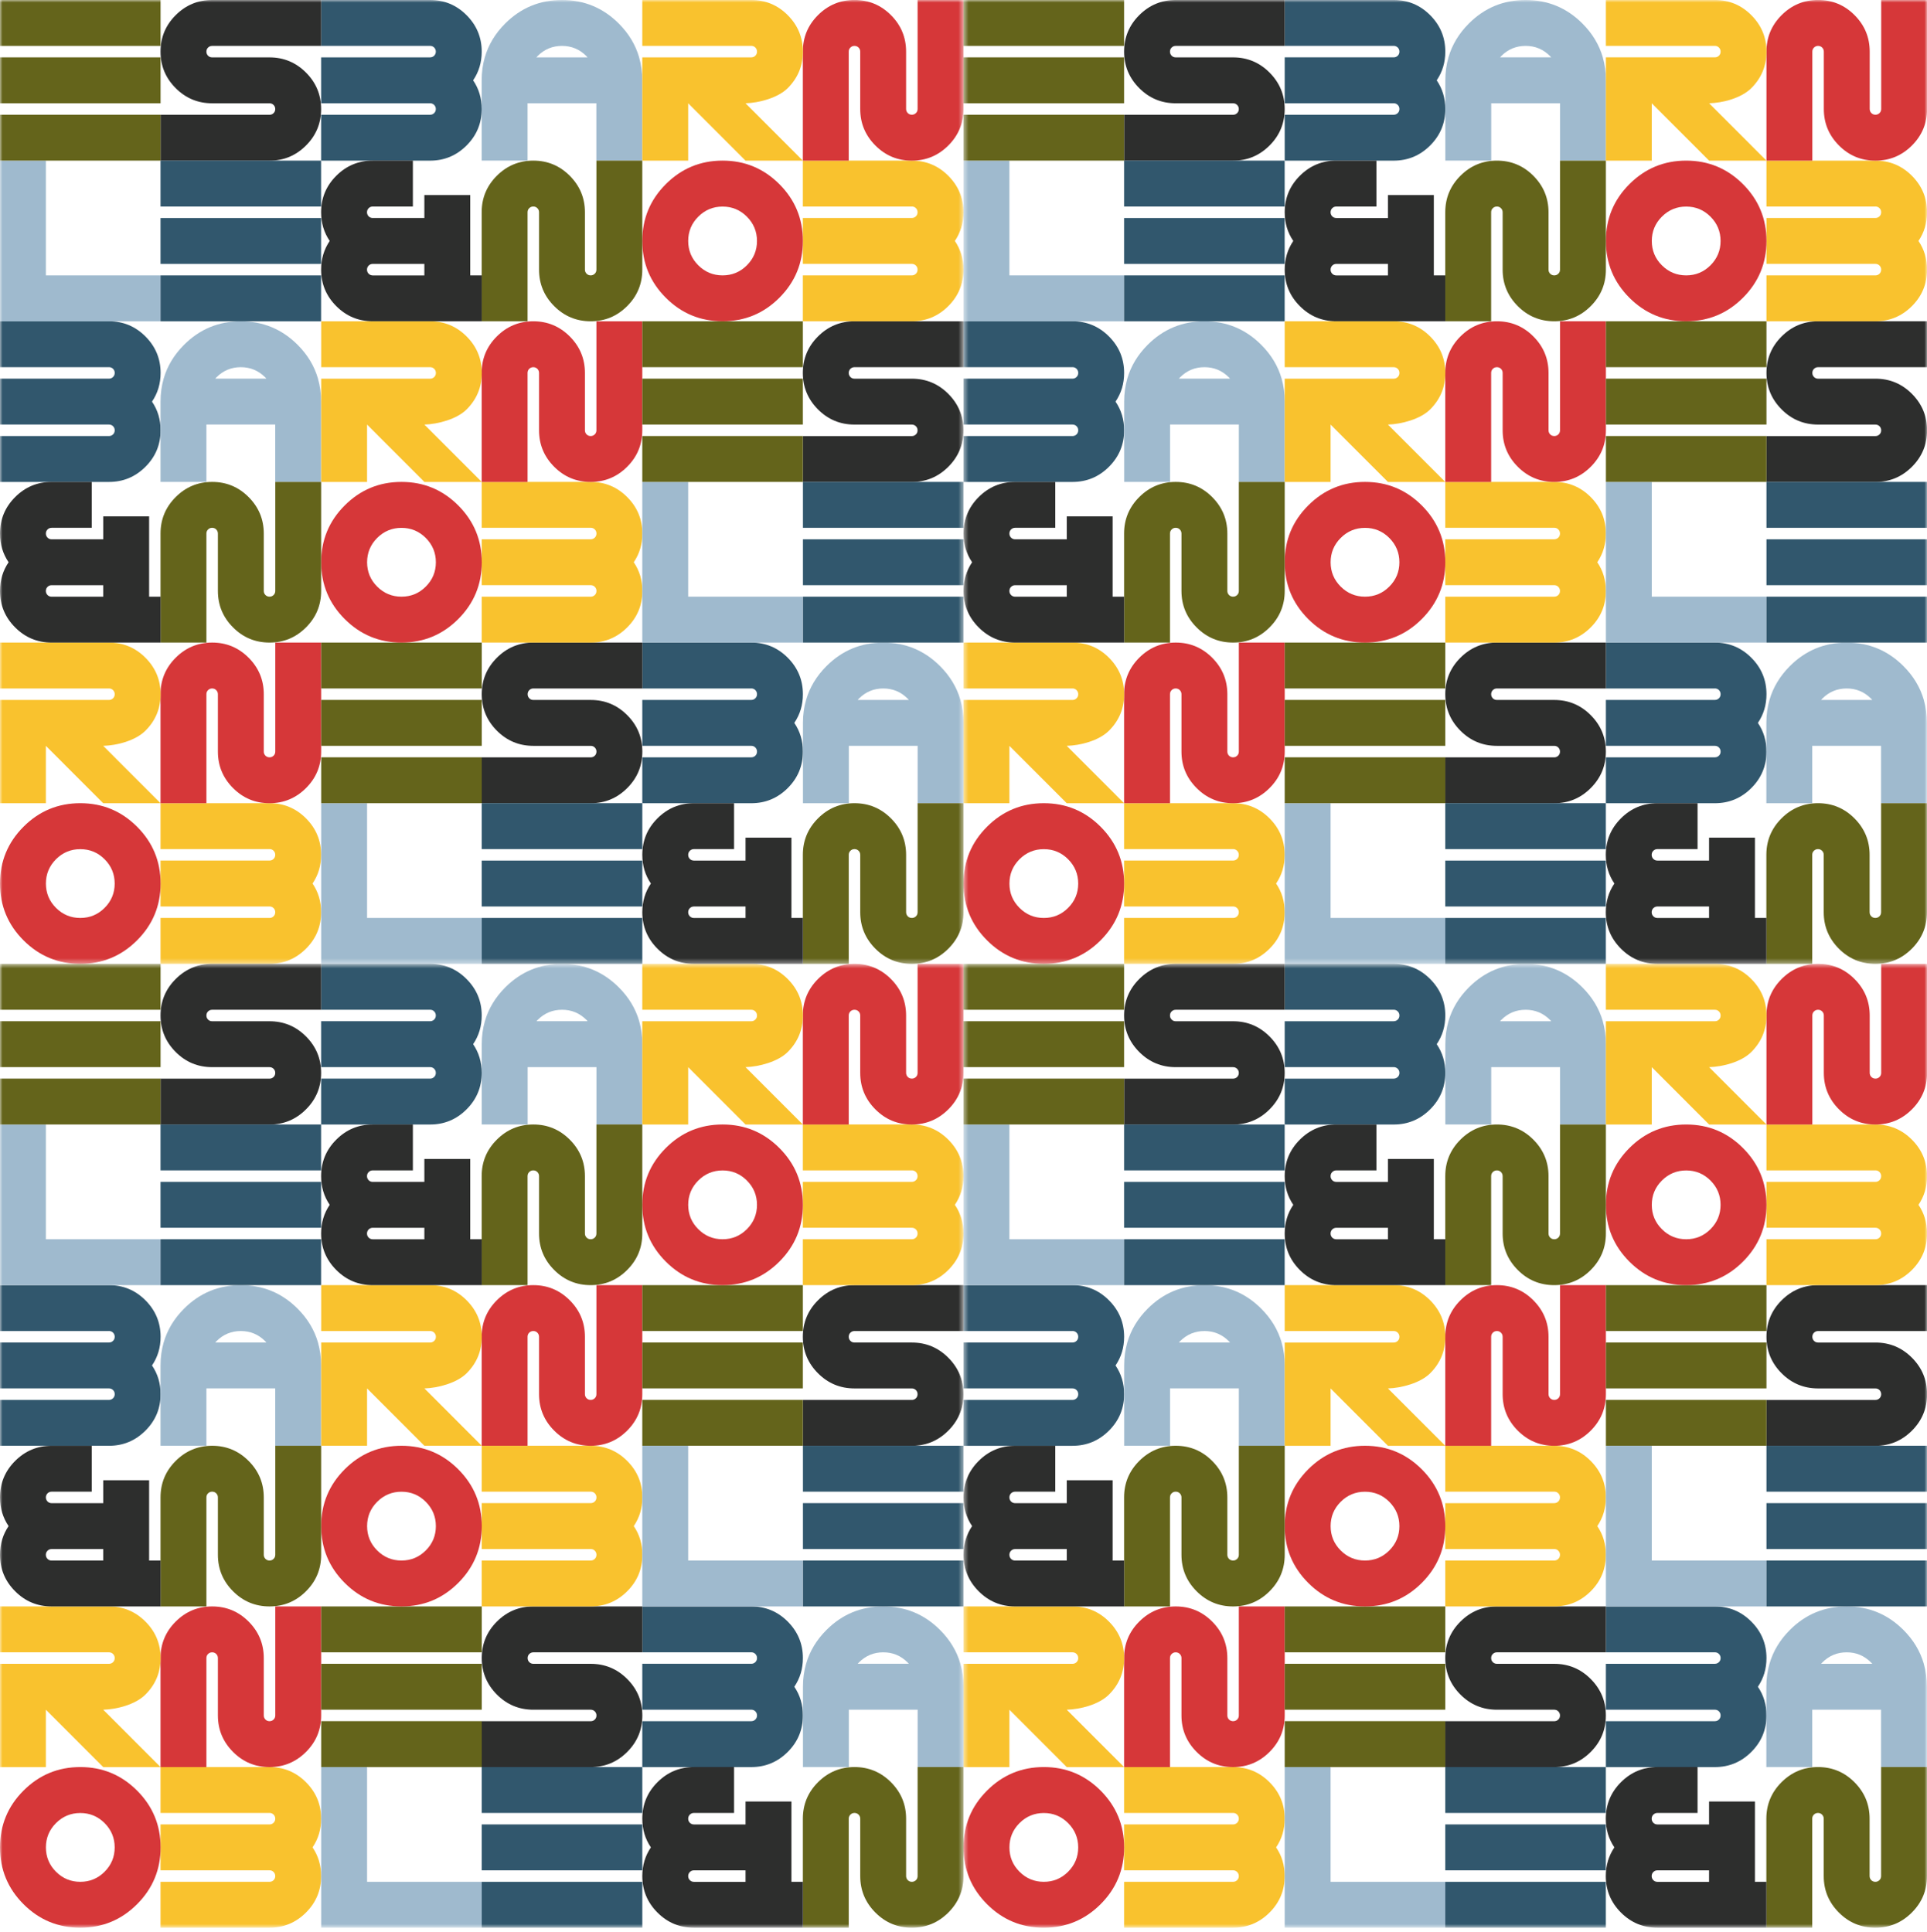
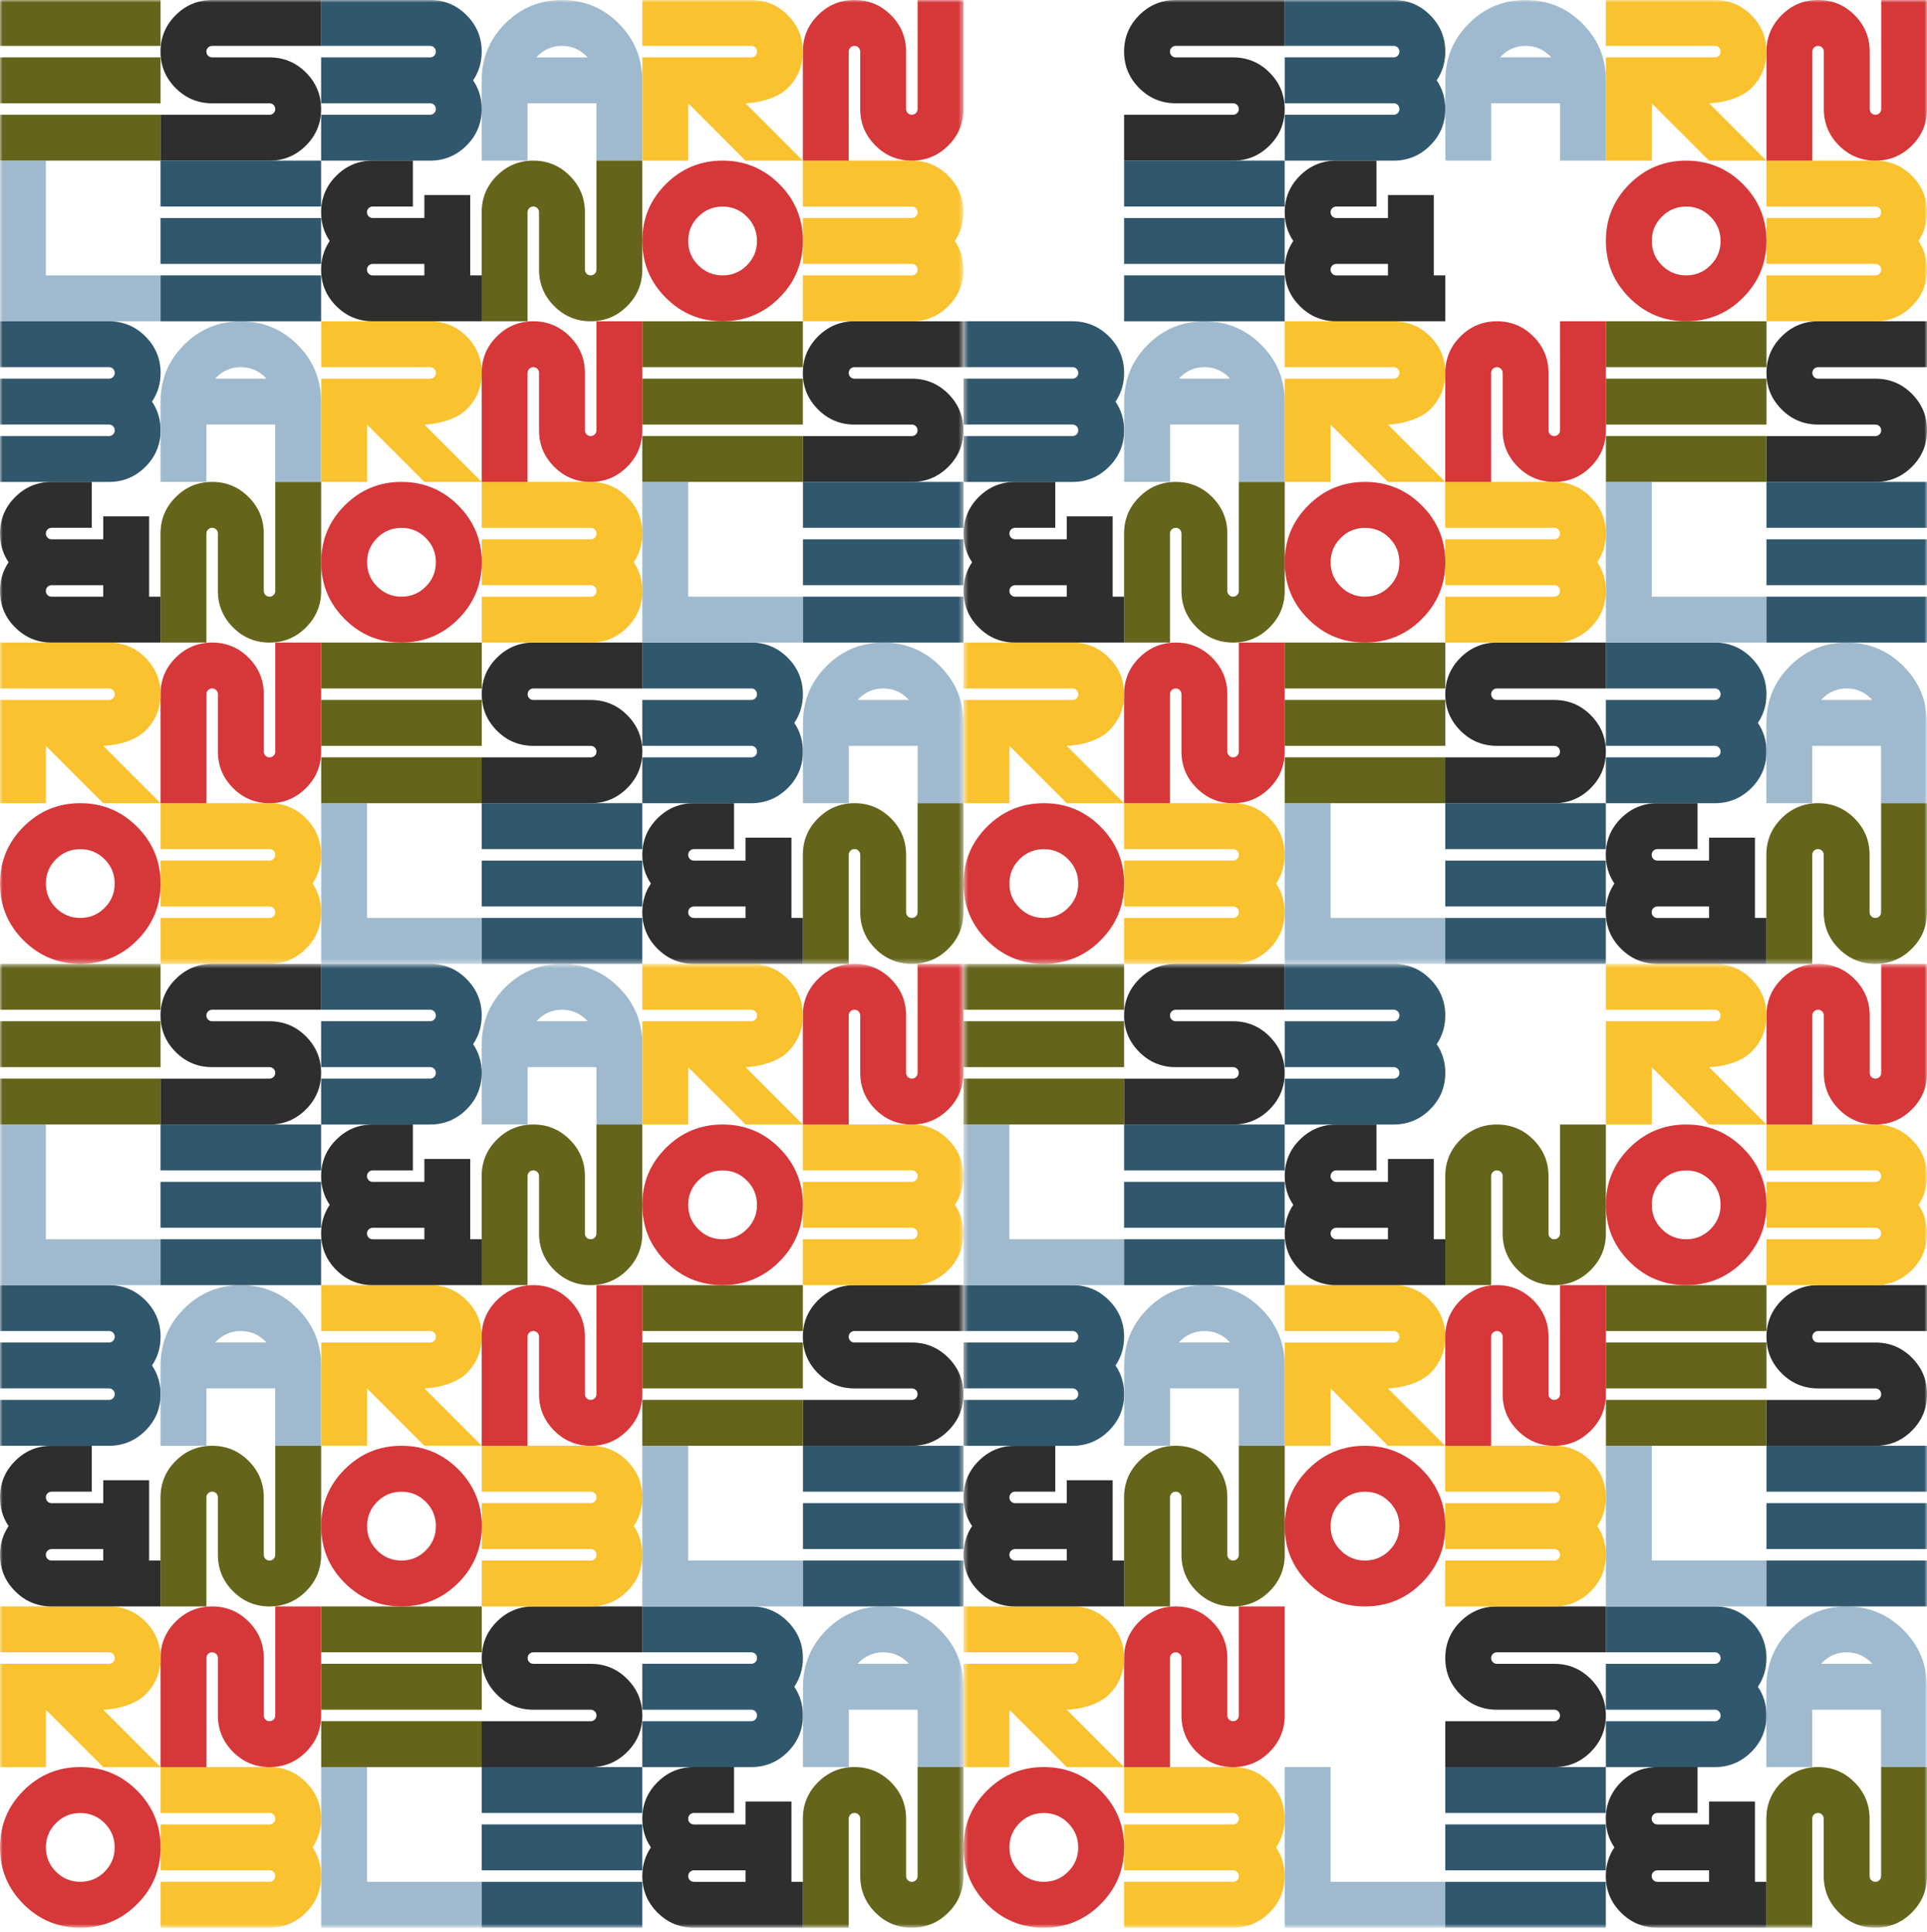
<svg xmlns="http://www.w3.org/2000/svg" fill="none" height="100%" overflow="visible" preserveAspectRatio="none" style="display: block;" viewBox="0 0 375 376" width="100%">
  <g id="Group">
    <g id="Group_2">
      <g id="Clip path group">
        <mask height="188" id="mask0_0_3119" maskUnits="userSpaceOnUse" style="mask-type:luminance" width="188" x="187" y="0">
          <g id="clippath-1">
            <path d="M375 0L187.504 0V187.608H375V0Z" fill="white" id="Vector" />
          </g>
        </mask>
        <g mask="url(#mask0_0_3119)">
          <g id="Group_3">
            <g id="Group_4">
              <path d="M333.715 134.005H312.51V125.071H333.715C336.483 125.071 338.851 126.053 340.813 128.022C342.775 129.985 343.762 132.354 343.762 135.124C343.762 137.208 343.203 139.067 342.09 140.707C343.208 142.346 343.762 144.205 343.762 146.289C343.762 149.059 342.781 151.428 340.813 153.391C338.851 155.355 336.483 156.342 333.715 156.342H312.51V147.408H333.715C334.028 147.408 334.291 147.299 334.51 147.085C334.729 146.871 334.833 146.602 334.833 146.289C334.833 145.977 334.724 145.714 334.51 145.494C334.296 145.28 334.028 145.171 333.715 145.171H312.51V136.237H333.715C334.028 136.237 334.291 136.127 334.51 135.913C334.729 135.7 334.833 135.431 334.833 135.118C334.833 134.806 334.724 134.542 334.51 134.323C334.296 134.109 334.028 133.999 333.715 133.999V134.005Z" fill="#31576D" id="Vector_2" />
              <path d="M374.382 136.237C373.675 133.786 372.354 131.586 370.414 129.651C367.361 126.596 363.678 125.071 359.365 125.071C355.051 125.071 351.368 126.596 348.315 129.651C346.375 131.592 345.054 133.786 344.347 136.237C343.941 137.641 343.739 139.133 343.739 140.701V156.336H352.667V145.171H366.057V156.336H374.985V140.701C374.985 139.127 374.782 137.641 374.377 136.237H374.382ZM354.393 136.237C354.476 136.149 354.552 136.056 354.64 135.968C355.95 134.658 357.529 134.005 359.37 134.005C361.212 134.005 362.79 134.658 364.1 135.968C364.188 136.056 364.265 136.149 364.347 136.237H354.393Z" fill="#9FBACE" id="Vector_3" />
              <path d="M372.047 184.656C370.085 186.62 367.718 187.607 364.95 187.607C362.182 187.607 359.814 186.625 357.852 184.656C355.89 182.693 354.903 180.324 354.903 177.554V166.389C354.903 166.076 354.794 165.813 354.58 165.594C354.366 165.38 354.097 165.27 353.785 165.27C353.473 165.27 353.21 165.38 352.99 165.594C352.771 165.807 352.667 166.076 352.667 166.389V187.607H343.739V166.389C343.739 163.619 344.72 161.25 346.687 159.287C348.65 157.323 351.017 156.336 353.785 156.336C356.553 156.336 358.921 157.318 360.883 159.287C362.845 161.256 363.832 163.619 363.832 166.389V177.554C363.832 177.867 363.941 178.13 364.155 178.35C364.369 178.564 364.637 178.673 364.95 178.673C365.262 178.673 365.525 178.564 365.744 178.35C365.964 178.136 366.068 177.867 366.068 177.554V156.336H374.996V177.554C374.996 180.324 374.015 182.693 372.047 184.656Z" fill="#64641B" id="Vector_4" />
              <path d="M341.515 178.673H343.746V187.607H322.54C319.772 187.607 317.405 186.625 315.443 184.656C313.48 182.693 312.494 180.324 312.494 177.554C312.494 175.47 313.053 173.611 314.166 171.972C313.047 170.332 312.494 168.473 312.494 166.389C312.494 163.619 313.475 161.25 315.443 159.287C317.405 157.323 319.772 156.336 322.54 156.336H330.351V165.27H322.54C322.228 165.27 321.965 165.38 321.746 165.594C321.532 165.807 321.422 166.076 321.422 166.389C321.422 166.701 321.532 166.965 321.746 167.184C321.959 167.398 322.228 167.507 322.54 167.507H332.587V163.043H341.515V178.679V178.673ZM332.587 178.673V176.441H322.54C322.228 176.441 321.965 176.551 321.746 176.765C321.532 176.979 321.422 177.247 321.422 177.56C321.422 177.873 321.532 178.136 321.746 178.355C321.959 178.569 322.228 178.679 322.54 178.679H332.587V178.673Z" fill="#2D2E2D" id="Vector_5" />
            </g>
            <g id="Group_5">
              <path d="M291.301 125.071H312.507V134.005H291.301C290.989 134.005 290.726 134.115 290.507 134.329C290.287 134.542 290.183 134.811 290.183 135.124C290.183 135.436 290.293 135.7 290.507 135.919C290.72 136.133 290.989 136.242 291.301 136.242H302.461C305.228 136.242 307.596 137.224 309.558 139.193C311.52 141.156 312.507 143.525 312.507 146.295C312.507 149.064 311.526 151.434 309.558 153.397C307.596 155.36 305.228 156.347 302.461 156.347H281.255V147.414H302.461C302.773 147.414 303.036 147.304 303.255 147.09C303.475 146.876 303.579 146.608 303.579 146.295C303.579 145.982 303.469 145.719 303.255 145.5C303.042 145.286 302.773 145.176 302.461 145.176H291.301C288.534 145.176 286.166 144.195 284.204 142.226C282.241 140.257 281.255 137.893 281.255 135.124C281.255 132.354 282.236 129.985 284.204 128.022C286.171 126.058 288.534 125.071 291.301 125.071Z" fill="#2D2E2D" id="Vector_6" />
              <path d="M239.957 165.271H218.751V156.337H239.957C242.725 156.337 245.093 157.319 247.055 159.288C249.017 161.256 250.003 163.62 250.003 166.39C250.003 168.474 249.444 170.333 248.332 171.972C249.45 173.612 250.003 175.471 250.003 177.555C250.003 180.325 249.022 182.694 247.055 184.657C245.093 186.621 242.725 187.608 239.957 187.608H218.751V178.674H239.957C240.269 178.674 240.532 178.564 240.752 178.351C240.971 178.137 241.075 177.868 241.075 177.555C241.075 177.243 240.965 176.979 240.752 176.76C240.538 176.546 240.269 176.437 239.957 176.437H218.751V167.503H239.957C240.269 167.503 240.532 167.393 240.752 167.179C240.971 166.965 241.075 166.697 241.075 166.384C241.075 166.072 240.965 165.808 240.752 165.589C240.538 165.375 240.269 165.265 239.957 165.265V165.271Z" fill="#F9C22E" id="Vector_7" />
              <path d="M258.937 178.673H281.255V187.607H250.008V156.342H258.937V178.673Z" fill="#9FBACE" id="Vector_8" />
              <path d="M203.131 187.608C198.817 187.608 195.134 186.083 192.081 183.029C189.028 179.974 187.505 176.294 187.505 171.972C187.505 167.651 189.028 163.971 192.081 160.916C195.134 157.862 198.812 156.337 203.131 156.337C207.45 156.337 211.127 157.862 214.18 160.916C217.233 163.971 218.757 167.656 218.757 171.972C218.757 176.288 217.233 179.974 214.18 183.029C211.127 186.083 207.444 187.608 203.131 187.608ZM203.131 178.674C204.978 178.674 206.551 178.021 207.861 176.711C209.171 175.4 209.823 173.821 209.823 171.978C209.823 170.135 209.165 168.556 207.861 167.245C206.551 165.934 204.972 165.282 203.131 165.282C201.289 165.282 199.705 165.94 198.401 167.245C197.091 168.556 196.439 170.135 196.439 171.978C196.439 173.821 197.091 175.406 198.401 176.711C199.711 178.021 201.289 178.674 203.131 178.674Z" fill="#D63739" id="Vector_9" />
              <path d="M247.06 153.391C245.098 155.355 242.73 156.342 239.962 156.342C237.195 156.342 234.827 155.36 232.865 153.391C230.902 151.428 229.916 149.059 229.916 146.289V135.124C229.916 134.811 229.806 134.548 229.593 134.329C229.379 134.115 229.11 134.005 228.798 134.005C228.485 134.005 228.222 134.115 228.003 134.329C227.784 134.542 227.68 134.811 227.68 135.124V156.342H218.751V135.124C218.751 132.354 219.732 129.985 221.7 128.022C223.662 126.058 226.03 125.071 228.798 125.071C231.566 125.071 233.933 126.053 235.896 128.022C237.858 129.991 238.844 132.354 238.844 135.124V146.289C238.844 146.602 238.954 146.865 239.168 147.085C239.381 147.299 239.65 147.408 239.962 147.408C240.275 147.408 240.538 147.299 240.757 147.085C240.976 146.871 241.081 146.602 241.081 146.289V125.071H250.009V146.289C250.009 149.059 249.028 151.428 247.06 153.391Z" fill="#D63739" id="Vector_10" />
              <path d="M312.502 165.271H281.255V156.337H312.502V165.271ZM312.502 176.442H281.255V167.508H312.502V176.442ZM312.502 187.608H281.255V178.674H312.502V187.608Z" fill="#31576D" id="Vector_11" />
              <path d="M281.255 134.005H250.008V125.071H281.255V134.005ZM281.255 145.171H250.008V136.237H281.255V145.171ZM281.255 156.336H250.008V147.403H281.255V156.336Z" fill="#64641B" id="Vector_12" />
              <path d="M208.71 134.005H187.505V125.071H208.71C211.478 125.071 213.846 126.053 215.808 128.022C217.77 129.991 218.757 132.354 218.757 135.124C218.757 137.893 217.776 140.262 215.808 142.226C213.841 144.189 210.229 145.099 207.592 145.176L218.751 156.342H207.592L196.433 145.176V156.342H187.505V136.242H208.71C209.023 136.242 209.286 136.133 209.505 135.919C209.724 135.705 209.829 135.436 209.829 135.124C209.829 134.811 209.719 134.548 209.505 134.329C209.291 134.115 209.023 134.005 208.71 134.005Z" fill="#F9C22E" id="Vector_13" />
            </g>
            <g id="Group_6">
              <path d="M353.807 62.535H375.012V71.469H353.807C353.494 71.469 353.231 71.579 353.012 71.793C352.793 72.006 352.689 72.275 352.689 72.588C352.689 72.9 352.798 73.163 353.012 73.383C353.226 73.597 353.494 73.706 353.807 73.706H364.966C367.734 73.706 370.102 74.688 372.064 76.657C374.026 78.626 375.012 80.989 375.012 83.759C375.012 86.528 374.031 88.897 372.064 90.861C370.096 92.824 367.734 93.811 364.966 93.811H343.76V84.878H364.966C365.278 84.878 365.541 84.768 365.761 84.554C365.98 84.34 366.084 84.072 366.084 83.759C366.084 83.446 365.974 83.183 365.761 82.964C365.547 82.75 365.278 82.64 364.966 82.64H353.807C351.039 82.64 348.671 81.659 346.709 79.69C344.747 77.721 343.76 75.357 343.76 72.588C343.76 69.818 344.741 67.449 346.709 65.486C348.671 63.522 351.039 62.535 353.807 62.535Z" fill="#2D2E2D" id="Vector_14" />
              <path d="M302.461 102.735H281.255V93.801H302.461C305.228 93.801 307.596 94.783 309.558 96.751C311.52 98.715 312.507 101.084 312.507 103.854C312.507 105.937 311.948 107.797 310.835 109.436C311.953 111.076 312.507 112.935 312.507 115.019C312.507 117.789 311.526 120.158 309.558 122.121C307.591 124.085 305.228 125.072 302.461 125.072H281.255V116.138H302.461C302.773 116.138 303.036 116.028 303.255 115.814C303.475 115.601 303.579 115.332 303.579 115.019C303.579 114.707 303.469 114.443 303.255 114.224C303.042 114.01 302.773 113.9 302.461 113.9H281.255V104.967H302.461C302.773 104.967 303.036 104.857 303.255 104.643C303.475 104.429 303.579 104.161 303.579 103.848C303.579 103.535 303.469 103.272 303.255 103.053C303.042 102.839 302.773 102.729 302.461 102.729V102.735Z" fill="#F9C22E" id="Vector_15" />
              <path d="M208.71 71.469H187.505V62.535H208.71C211.478 62.535 213.846 63.517 215.808 65.486C217.77 67.449 218.757 69.818 218.757 72.588C218.757 74.672 218.198 76.531 217.085 78.171C218.203 79.81 218.757 81.669 218.757 83.753C218.757 86.523 217.776 88.892 215.808 90.855C213.846 92.819 211.478 93.806 208.71 93.806H187.505V84.872H208.71C209.023 84.872 209.286 84.763 209.505 84.549C209.724 84.335 209.829 84.066 209.829 83.753C209.829 83.441 209.719 83.178 209.505 82.958C209.291 82.744 209.023 82.635 208.71 82.635H187.505V73.701H208.71C209.023 73.701 209.286 73.591 209.505 73.377C209.724 73.163 209.829 72.895 209.829 72.582C209.829 72.27 209.719 72.006 209.505 71.787C209.291 71.573 209.023 71.463 208.71 71.463V71.469Z" fill="#31576D" id="Vector_16" />
              <path d="M249.409 73.701C248.702 71.249 247.381 69.05 245.441 67.115C242.388 64.06 238.705 62.535 234.391 62.535C230.078 62.535 226.395 64.06 223.342 67.115C221.402 69.056 220.081 71.249 219.374 73.701C218.968 75.105 218.765 76.597 218.765 78.165V93.8H227.694V82.635H241.084V93.8H250.012V78.165C250.012 76.591 249.809 75.105 249.404 73.701H249.409ZM229.415 73.701C229.497 73.613 229.574 73.52 229.661 73.432C230.971 72.121 232.55 71.469 234.391 71.469C236.233 71.469 237.811 72.121 239.121 73.432C239.209 73.52 239.286 73.613 239.368 73.701H229.415Z" fill="#9FBACE" id="Vector_17" />
              <path d="M321.442 116.137H343.76V125.071H312.514V93.805H321.442V116.137Z" fill="#9FBACE" id="Vector_18" />
              <path d="M265.634 125.072C261.321 125.072 257.638 123.547 254.585 120.492C251.532 117.438 250.008 113.758 250.008 109.436C250.008 105.115 251.532 101.435 254.585 98.38C257.638 95.326 261.316 93.801 265.634 93.801C269.953 93.801 273.631 95.326 276.684 98.38C279.737 101.435 281.261 105.12 281.261 109.436C281.261 113.752 279.737 117.438 276.684 120.492C273.631 123.547 269.948 125.072 265.634 125.072ZM265.634 116.138C267.482 116.138 269.055 115.485 270.364 114.175C271.674 112.864 272.327 111.285 272.327 109.442C272.327 107.599 271.669 106.02 270.364 104.709C269.055 103.398 267.476 102.746 265.634 102.746C263.793 102.746 262.209 103.404 260.904 104.709C259.594 106.02 258.942 107.599 258.942 109.442C258.942 111.285 259.594 112.869 260.904 114.175C262.214 115.485 263.793 116.138 265.634 116.138Z" fill="#D63739" id="Vector_19" />
              <path d="M247.06 122.121C245.098 124.085 242.73 125.072 239.962 125.072C237.195 125.072 234.827 124.09 232.865 122.121C230.902 120.158 229.916 117.789 229.916 115.019V103.854C229.916 103.541 229.806 103.278 229.593 103.058C229.379 102.844 229.11 102.735 228.798 102.735C228.485 102.735 228.222 102.844 228.003 103.058C227.784 103.272 227.68 103.541 227.68 103.854V125.072H218.751V103.854C218.751 101.084 219.732 98.715 221.7 96.751C223.662 94.788 226.03 93.801 228.798 93.801C231.566 93.801 233.933 94.783 235.896 96.751C237.858 98.72 238.844 101.084 238.844 103.854V115.019C238.844 115.332 238.954 115.595 239.168 115.814C239.381 116.028 239.65 116.138 239.962 116.138C240.275 116.138 240.538 116.028 240.757 115.814C240.976 115.601 241.081 115.332 241.081 115.019V93.801H250.009V115.019C250.009 117.789 249.028 120.158 247.06 122.121Z" fill="#64641B" id="Vector_20" />
              <path d="M309.564 90.855C307.602 92.819 305.234 93.806 302.466 93.806C299.698 93.806 297.33 92.824 295.368 90.855C293.406 88.892 292.42 86.523 292.42 83.753V72.588C292.42 72.275 292.31 72.012 292.096 71.793C291.882 71.579 291.614 71.469 291.301 71.469C290.989 71.469 290.726 71.579 290.507 71.793C290.287 72.006 290.183 72.275 290.183 72.588V93.806H281.255V72.588C281.255 69.818 282.236 67.449 284.204 65.486C286.171 63.522 288.534 62.535 291.301 62.535C294.069 62.535 296.437 63.517 298.399 65.486C300.361 67.449 301.348 69.818 301.348 72.588V83.753C301.348 84.066 301.458 84.329 301.671 84.549C301.885 84.763 302.154 84.872 302.466 84.872C302.778 84.872 303.042 84.763 303.261 84.549C303.48 84.335 303.584 84.066 303.584 83.753V62.535H312.513V83.753C312.513 86.523 311.531 88.892 309.564 90.855Z" fill="#D63739" id="Vector_21" />
              <path d="M375.007 102.735H343.76V93.801H375.007V102.735ZM375.007 113.906H343.76V104.972H375.007V113.906ZM375.007 125.072H343.76V116.138H375.007V125.072Z" fill="#31576D" id="Vector_22" />
              <path d="M343.76 71.469H312.514V62.535H343.76V71.469ZM343.76 82.635H312.514V73.701H343.76V82.635ZM343.76 93.8H312.514V84.867H343.76V93.8Z" fill="#64641B" id="Vector_23" />
              <path d="M216.526 116.138H218.757V125.072H197.551C194.783 125.072 192.416 124.09 190.454 122.121C188.491 120.158 187.505 117.789 187.505 115.019C187.505 112.935 188.064 111.076 189.176 109.436C188.058 107.797 187.505 105.937 187.505 103.854C187.505 101.084 188.486 98.715 190.454 96.751C192.416 94.788 194.783 93.801 197.551 93.801H205.362V102.735H197.551C197.239 102.735 196.976 102.844 196.757 103.058C196.543 103.272 196.433 103.541 196.433 103.854C196.433 104.166 196.543 104.429 196.757 104.649C196.97 104.863 197.239 104.972 197.551 104.972H207.598V100.508H216.526V116.144V116.138ZM207.598 116.138V113.906H197.551C197.239 113.906 196.976 114.016 196.757 114.23C196.543 114.443 196.433 114.712 196.433 115.025C196.433 115.337 196.543 115.601 196.757 115.82C196.97 116.034 197.239 116.144 197.551 116.144H207.598V116.138Z" fill="#2D2E2D" id="Vector_24" />
              <path d="M271.214 71.469H250.008V62.535H271.214C273.982 62.535 276.35 63.517 278.312 65.486C280.274 67.454 281.261 69.818 281.261 72.588C281.261 75.357 280.279 77.726 278.312 79.69C276.421 81.582 272.732 82.563 270.096 82.64L281.255 93.806H270.096L258.937 82.64V93.806H250.008V73.706H271.214C271.526 73.706 271.79 73.597 272.009 73.383C272.228 73.169 272.332 72.9 272.332 72.588C272.332 72.275 272.223 72.012 272.009 71.793C271.795 71.579 271.526 71.469 271.214 71.469Z" fill="#F9C22E" id="Vector_25" />
            </g>
            <g id="Group_7">
              <path d="M364.964 40.198H343.758V31.265H364.964C367.732 31.265 370.1 32.246 372.062 34.215C374.024 36.184 375.011 38.547 375.011 41.317C375.011 43.401 374.451 45.26 373.339 46.9C374.457 48.54 375.011 50.399 375.011 52.483C375.011 55.252 374.029 57.621 372.062 59.585C370.1 61.548 367.732 62.535 364.964 62.535H343.758V53.602H364.964C365.276 53.602 365.54 53.492 365.759 53.278C365.978 53.064 366.082 52.795 366.082 52.483C366.082 52.17 365.973 51.907 365.759 51.688C365.545 51.474 365.276 51.364 364.964 51.364H343.758V42.43H364.964C365.276 42.43 365.54 42.321 365.759 42.107C365.978 41.893 366.082 41.624 366.082 41.312C366.082 40.999 365.973 40.736 365.759 40.516C365.545 40.302 365.276 40.193 364.964 40.193V40.198Z" fill="#F9C22E" id="Vector_26" />
              <path d="M271.212 8.932H250.007V-0.001L271.212 -0.001C273.98 -0.001 276.348 0.98 278.31 2.949C280.272 4.912 281.259 7.282 281.259 10.051C281.259 12.135 280.7 13.994 279.587 15.634C280.705 17.274 281.259 19.133 281.259 21.217C281.259 23.986 280.278 26.355 278.31 28.319C276.348 30.282 273.98 31.269 271.212 31.269H250.007V22.336H271.212C271.525 22.336 271.788 22.226 272.007 22.012C272.226 21.798 272.33 21.529 272.33 21.217C272.33 20.904 272.221 20.641 272.007 20.422C271.793 20.208 271.525 20.098 271.212 20.098H250.007V11.164H271.212C271.525 11.164 271.788 11.055 272.007 10.841C272.226 10.627 272.33 10.358 272.33 10.046C272.33 9.733 272.221 9.47 272.007 9.25C271.793 9.037 271.525 8.927 271.212 8.927V8.932Z" fill="#31576D" id="Vector_27" />
              <path d="M311.911 11.164C311.204 8.713 309.883 6.514 307.943 4.578C304.89 1.523 301.207 -0.001 296.893 -0.001C292.58 -0.001 288.897 1.523 285.844 4.578C283.903 6.519 282.583 8.713 281.875 11.164C281.47 12.568 281.267 14.06 281.267 15.629V31.264H290.195V20.098H303.585V31.264H312.514V15.629C312.514 14.055 312.311 12.568 311.905 11.164H311.911ZM291.917 11.164C291.999 11.077 292.075 10.983 292.163 10.896C293.473 9.585 295.052 8.932 296.893 8.932C298.735 8.932 300.313 9.585 301.623 10.896C301.711 10.983 301.788 11.077 301.87 11.164H291.917Z" fill="#9FBACE" id="Vector_28" />
              <path d="M328.136 62.535C323.823 62.535 320.14 61.011 317.087 57.956C314.034 54.901 312.51 51.221 312.51 46.9C312.51 42.578 314.034 38.898 317.087 35.844C320.14 32.789 323.817 31.265 328.136 31.265C332.455 31.265 336.133 32.789 339.186 35.844C342.239 38.898 343.762 42.584 343.762 46.9C343.762 51.216 342.239 54.901 339.186 57.956C336.133 61.011 332.45 62.535 328.136 62.535ZM328.136 53.602C329.983 53.602 331.556 52.949 332.866 51.638C334.176 50.327 334.828 48.748 334.828 46.905C334.828 45.063 334.171 43.483 332.866 42.172C331.556 40.862 329.978 40.209 328.136 40.209C326.295 40.209 324.711 40.867 323.406 42.172C322.096 43.483 321.444 45.063 321.444 46.905C321.444 48.748 322.096 50.333 323.406 51.638C324.716 52.949 326.295 53.602 328.136 53.602Z" fill="#D63739" id="Vector_29" />
-               <path d="M309.562 59.585C307.6 61.548 305.232 62.535 302.464 62.535C299.696 62.535 297.329 61.553 295.366 59.585C293.404 57.621 292.418 55.252 292.418 52.483V41.317C292.418 41.004 292.308 40.741 292.094 40.522C291.881 40.308 291.612 40.198 291.3 40.198C290.987 40.198 290.724 40.308 290.505 40.522C290.286 40.736 290.181 41.004 290.181 41.317V62.535H281.253V41.317C281.253 38.547 282.234 36.178 284.202 34.215C286.164 32.252 288.532 31.265 291.3 31.265C294.067 31.265 296.435 32.246 298.397 34.215C300.36 36.178 301.346 38.547 301.346 41.317V52.483C301.346 52.795 301.456 53.059 301.669 53.278C301.883 53.492 302.152 53.602 302.464 53.602C302.777 53.602 303.04 53.492 303.259 53.278C303.478 53.064 303.582 52.795 303.582 52.483V31.265H312.511V52.483C312.511 55.252 311.53 57.621 309.562 59.585Z" fill="#64641B" id="Vector_30" />
              <path d="M372.067 28.32C370.105 30.283 367.737 31.27 364.969 31.27C362.202 31.27 359.834 30.289 357.872 28.32C355.91 26.351 354.923 23.987 354.923 21.218V10.052C354.923 9.74 354.813 9.476 354.6 9.257C354.386 9.043 354.117 8.933 353.805 8.933C353.492 8.933 353.229 9.043 353.01 9.257C352.791 9.471 352.687 9.74 352.687 10.052V31.27H343.758V10.047C343.758 7.277 344.74 4.908 346.707 2.945C348.675 0.981 351.037 -0.006 353.805 -0.006C356.573 -0.006 358.941 0.976 360.903 2.945C362.865 4.908 363.851 7.277 363.851 10.047V21.212C363.851 21.525 363.961 21.788 364.175 22.008C364.389 22.222 364.657 22.331 364.969 22.331C365.282 22.331 365.545 22.222 365.764 22.008C365.983 21.794 366.088 21.525 366.088 21.212V-0L375.016 -0V21.218C375.016 23.987 374.035 26.357 372.067 28.32Z" fill="#D63739" id="Vector_31" />
              <path d="M279.028 53.602H281.259V62.535H260.053C257.285 62.535 254.917 61.553 252.955 59.585C250.993 57.621 250.007 55.252 250.007 52.483C250.007 50.399 250.566 48.54 251.678 46.9C250.56 45.26 250.007 43.401 250.007 41.317C250.007 38.547 250.988 36.178 252.955 34.215C254.917 32.252 257.285 31.265 260.053 31.265H267.863V40.198H260.053C259.741 40.198 259.478 40.308 259.258 40.522C259.045 40.736 258.935 41.004 258.935 41.317C258.935 41.63 259.045 41.893 259.258 42.112C259.472 42.326 259.741 42.436 260.053 42.436H270.1V37.972H279.028V53.607V53.602ZM270.1 53.602V51.369H260.053C259.741 51.369 259.478 51.479 259.258 51.693C259.045 51.907 258.935 52.176 258.935 52.488C258.935 52.801 259.045 53.064 259.258 53.283C259.472 53.497 259.741 53.607 260.053 53.607H270.1V53.602Z" fill="#2D2E2D" id="Vector_32" />
              <path d="M333.716 8.932H312.51V-0.001L333.716 -0.001C336.484 -0.001 338.851 0.98 340.813 2.949C342.776 4.918 343.762 7.282 343.762 10.051C343.762 12.821 342.781 15.19 340.813 17.153C338.846 19.116 335.234 20.027 332.598 20.104L343.757 31.269H332.598L321.439 20.104V31.269H312.51V11.164H333.716C334.028 11.164 334.291 11.055 334.51 10.841C334.73 10.627 334.834 10.358 334.834 10.046C334.834 9.733 334.724 9.47 334.51 9.25C334.297 9.037 334.028 8.927 333.716 8.927V8.932Z" fill="#F9C22E" id="Vector_33" />
            </g>
            <g id="Group_8">
              <path d="M228.798 -0.001L250.003 -0.001V8.933H228.798C228.485 8.933 228.222 9.043 228.003 9.256C227.784 9.47 227.68 9.739 227.68 10.052C227.68 10.364 227.789 10.627 228.003 10.847C228.217 11.061 228.485 11.17 228.798 11.17H239.957C242.725 11.17 245.093 12.152 247.055 14.121C249.017 16.09 250.003 18.453 250.003 21.223C250.003 23.992 249.022 26.361 247.055 28.325C245.087 30.288 242.725 31.275 239.957 31.275H218.751V22.342H239.957C240.269 22.342 240.532 22.232 240.752 22.018C240.971 21.804 241.075 21.535 241.075 21.223C241.075 20.91 240.965 20.647 240.752 20.428C240.538 20.214 240.269 20.104 239.957 20.104H228.798C226.03 20.104 223.662 19.122 221.7 17.154C219.738 15.19 218.751 12.821 218.751 10.052C218.751 7.282 219.732 4.913 221.7 2.95C223.668 0.986 226.03 -0.001 228.798 -0.001Z" fill="#2D2E2D" id="Vector_34" />
-               <path d="M196.433 53.601H218.751V62.535H187.505V31.269H196.433V53.601Z" fill="#9FBACE" id="Vector_35" />
              <path d="M249.998 40.198H218.751V31.264H249.998V40.198ZM249.998 51.369H218.751V42.435H249.998V51.369ZM249.998 62.535H218.751V53.601H249.998V62.535Z" fill="#31576D" id="Vector_36" />
-               <path d="M218.751 8.933H187.505V-0.001L218.751 -0.001V8.933ZM218.751 20.099H187.505V11.165H218.751V20.099ZM218.751 31.264H187.505V22.331H218.751V31.264Z" fill="#64641B" id="Vector_37" />
            </g>
          </g>
        </g>
      </g>
      <g id="Clip path group_2">
        <mask height="189" id="mask1_0_3119" maskUnits="userSpaceOnUse" style="mask-type:luminance" width="188" x="187" y="187">
          <g id="clippath-2">
            <path d="M375 187.608H187.503V375.216H375V187.608Z" fill="white" id="Vector_38" />
          </g>
        </mask>
        <g mask="url(#mask1_0_3119)">
          <g id="Group_9">
            <g id="Group_10">
              <path d="M333.715 321.614H312.51V312.68H333.715C336.483 312.68 338.851 313.662 340.813 315.631C342.775 317.594 343.762 319.963 343.762 322.733C343.762 324.817 343.203 326.676 342.09 328.316C343.208 329.955 343.762 331.814 343.762 333.898C343.762 336.668 342.781 339.037 340.813 341C338.851 342.964 336.483 343.951 333.715 343.951H312.51V335.017H333.715C334.028 335.017 334.291 334.908 334.51 334.694C334.729 334.48 334.833 334.211 334.833 333.898C334.833 333.586 334.724 333.323 334.51 333.103C334.296 332.889 334.028 332.78 333.715 332.78H312.51V323.846H333.715C334.028 323.846 334.291 323.736 334.51 323.522C334.729 323.309 334.833 323.04 334.833 322.727C334.833 322.415 334.724 322.151 334.51 321.932C334.296 321.718 334.028 321.608 333.715 321.608V321.614Z" fill="#31576D" id="Vector_39" />
              <path d="M374.382 323.846C373.675 321.395 372.354 319.195 370.414 317.26C367.361 314.205 363.678 312.68 359.365 312.68C355.051 312.68 351.368 314.205 348.315 317.26C346.375 319.201 345.054 321.395 344.347 323.846C343.941 325.25 343.738 326.742 343.738 328.31V343.945H352.667V332.78H366.057V343.945H374.985V328.31C374.985 326.736 374.782 325.25 374.377 323.846H374.382ZM354.393 323.846C354.476 323.758 354.552 323.665 354.64 323.577C355.95 322.267 357.528 321.614 359.37 321.614C361.212 321.614 362.79 322.267 364.1 323.577C364.188 323.665 364.264 323.758 364.347 323.846H354.393Z" fill="#9FBACE" id="Vector_40" />
              <path d="M372.047 372.265C370.085 374.229 367.717 375.216 364.95 375.216C362.182 375.216 359.814 374.234 357.852 372.265C355.89 370.302 354.903 367.933 354.903 365.163V353.998C354.903 353.685 354.793 353.422 354.58 353.203C354.366 352.989 354.097 352.879 353.785 352.879C353.473 352.879 353.209 352.989 352.99 353.203C352.771 353.416 352.667 353.685 352.667 353.998V375.216H343.738V353.998C343.738 351.228 344.72 348.859 346.687 346.896C348.655 344.932 351.017 343.945 353.785 343.945C356.553 343.945 358.921 344.927 360.883 346.896C362.845 348.859 363.831 351.228 363.831 353.998V365.163C363.831 365.476 363.941 365.739 364.155 365.959C364.369 366.173 364.637 366.282 364.95 366.282C365.262 366.282 365.525 366.173 365.744 365.959C365.964 365.745 366.068 365.476 366.068 365.163V343.945H374.996V365.163C374.996 367.933 374.015 370.302 372.047 372.265Z" fill="#64641B" id="Vector_41" />
              <path d="M341.515 366.282H343.746V375.216H322.54C319.772 375.216 317.405 374.234 315.442 372.265C313.48 370.302 312.494 367.933 312.494 365.163C312.494 363.079 313.053 361.22 314.165 359.581C313.047 357.941 312.494 356.082 312.494 353.998C312.494 351.228 313.475 348.859 315.442 346.896C317.405 344.932 319.772 343.945 322.54 343.945H330.35V352.879H322.54C322.228 352.879 321.965 352.989 321.745 353.203C321.532 353.416 321.422 353.685 321.422 353.998C321.422 354.31 321.532 354.574 321.745 354.793C321.959 355.007 322.228 355.116 322.54 355.116H332.587V350.652H341.515V366.288V366.282ZM332.587 366.282V364.05H322.54C322.228 364.05 321.965 364.16 321.745 364.374C321.532 364.588 321.422 364.856 321.422 365.169C321.422 365.482 321.532 365.745 321.745 365.964C321.959 366.178 322.228 366.288 322.54 366.288H332.587V366.282Z" fill="#2D2E2D" id="Vector_42" />
            </g>
            <g id="Group_11">
              <path d="M291.301 312.68H312.507V321.613H291.301C290.989 321.613 290.726 321.723 290.507 321.937C290.287 322.151 290.183 322.419 290.183 322.732C290.183 323.045 290.293 323.308 290.507 323.527C290.72 323.741 290.989 323.851 291.301 323.851H302.46C305.228 323.851 307.596 324.832 309.558 326.801C311.52 328.765 312.507 331.134 312.507 333.903C312.507 336.673 311.526 339.042 309.558 341.005C307.596 342.969 305.228 343.956 302.46 343.956H281.255V335.022H302.46C302.773 335.022 303.036 334.912 303.255 334.698C303.474 334.485 303.579 334.216 303.579 333.903C303.579 333.591 303.469 333.327 303.255 333.108C303.041 332.894 302.773 332.784 302.46 332.784H291.301C288.533 332.784 286.166 331.803 284.204 329.834C282.241 327.871 281.255 325.501 281.255 322.732C281.255 319.962 282.236 317.593 284.204 315.63C286.171 313.667 288.533 312.68 291.301 312.68Z" fill="#2D2E2D" id="Vector_43" />
              <path d="M239.957 352.879H218.751V343.945H239.957C242.725 343.945 245.092 344.927 247.055 346.896C249.017 348.859 250.003 351.228 250.003 353.998C250.003 356.082 249.444 357.941 248.332 359.581C249.45 361.22 250.003 363.08 250.003 365.164C250.003 367.933 249.022 370.302 247.055 372.266C245.092 374.229 242.725 375.216 239.957 375.216H218.751V366.282H239.957C240.269 366.282 240.532 366.173 240.752 365.959C240.971 365.745 241.075 365.476 241.075 365.164C241.075 364.851 240.965 364.588 240.752 364.368C240.538 364.154 240.269 364.045 239.957 364.045H218.751V355.111H239.957C240.269 355.111 240.532 355.001 240.752 354.788C240.971 354.574 241.075 354.305 241.075 353.992C241.075 353.68 240.965 353.416 240.752 353.197C240.538 352.983 240.269 352.874 239.957 352.874V352.879Z" fill="#F9C22E" id="Vector_44" />
              <path d="M258.937 366.282H281.255V375.216H250.008V343.951H258.937V366.282Z" fill="#9FBACE" id="Vector_45" />
              <path d="M203.131 375.216C198.817 375.216 195.134 373.691 192.081 370.637C189.028 367.582 187.505 363.902 187.505 359.581C187.505 355.259 189.028 351.579 192.081 348.525C195.134 345.47 198.812 343.945 203.131 343.945C207.45 343.945 211.127 345.47 214.18 348.525C217.233 351.579 218.757 355.265 218.757 359.581C218.757 363.897 217.233 367.582 214.18 370.637C211.127 373.691 207.444 375.216 203.131 375.216ZM203.131 366.282C204.978 366.282 206.551 365.63 207.861 364.319C209.171 363.008 209.823 361.429 209.823 359.586C209.823 357.743 209.165 356.164 207.861 354.853C206.551 353.543 204.972 352.89 203.131 352.89C201.289 352.89 199.705 353.548 198.401 354.853C197.091 356.164 196.439 357.743 196.439 359.586C196.439 361.429 197.091 363.014 198.401 364.319C199.711 365.63 201.289 366.282 203.131 366.282Z" fill="#D63739" id="Vector_46" />
              <path d="M247.06 341C245.098 342.963 242.73 343.95 239.962 343.95C237.194 343.95 234.827 342.969 232.865 341C230.902 339.031 229.916 336.667 229.916 333.898V322.732C229.916 322.419 229.806 322.156 229.592 321.937C229.379 321.723 229.11 321.613 228.798 321.613C228.485 321.613 228.222 321.723 228.003 321.937C227.784 322.151 227.68 322.419 227.68 322.732V343.95H218.751V322.732C218.751 319.962 219.732 317.593 221.7 315.63C223.662 313.667 226.03 312.68 228.798 312.68C231.566 312.68 233.933 313.661 235.895 315.63C237.858 317.593 238.844 319.962 238.844 322.732V333.898C238.844 334.21 238.954 334.474 239.168 334.693C239.381 334.907 239.65 335.016 239.962 335.016C240.275 335.016 240.538 334.907 240.757 334.693C240.976 334.479 241.08 334.21 241.08 333.898V312.68H250.009V333.898C250.009 336.667 249.028 339.036 247.06 341Z" fill="#D63739" id="Vector_47" />
              <path d="M312.501 352.879H281.255V343.945H312.501V352.879ZM312.501 364.045H281.255V355.111H312.501V364.045ZM312.501 375.216H281.255V366.282H312.501V375.216Z" fill="#31576D" id="Vector_48" />
-               <path d="M281.255 321.613H250.008V312.68H281.255V321.613ZM281.255 332.779H250.008V323.845H281.255V332.779ZM281.255 343.945H250.008V335.011H281.255V343.945Z" fill="#64641B" id="Vector_49" />
              <path d="M208.71 321.613H187.505V312.68H208.71C211.478 312.68 213.846 313.661 215.808 315.63C217.77 317.599 218.757 319.962 218.757 322.732C218.757 325.501 217.776 327.871 215.808 329.834C213.84 331.797 210.228 332.708 207.592 332.784L218.751 343.95H207.592L196.433 332.784V343.95H187.505V323.851H208.71C209.023 323.851 209.286 323.741 209.505 323.527C209.724 323.313 209.828 323.045 209.828 322.732C209.828 322.419 209.719 322.156 209.505 321.937C209.291 321.723 209.023 321.613 208.71 321.613Z" fill="#F9C22E" id="Vector_50" />
            </g>
            <g id="Group_12">
              <path d="M353.807 250.144H375.012V259.078H353.807C353.494 259.078 353.231 259.188 353.012 259.401C352.793 259.615 352.689 259.884 352.689 260.197C352.689 260.509 352.798 260.773 353.012 260.992C353.226 261.206 353.494 261.315 353.807 261.315H364.966C367.734 261.315 370.101 262.297 372.064 264.266C374.026 266.229 375.012 268.598 375.012 271.368C375.012 274.137 374.031 276.507 372.064 278.47C370.101 280.433 367.734 281.42 364.966 281.42H343.76V272.487H364.966C365.278 272.487 365.541 272.377 365.761 272.163C365.98 271.949 366.084 271.681 366.084 271.368C366.084 271.055 365.974 270.792 365.761 270.573C365.547 270.359 365.278 270.249 364.966 270.249H353.807C351.039 270.249 348.671 269.267 346.709 267.299C344.747 265.335 343.76 262.966 343.76 260.197C343.76 257.427 344.741 255.058 346.709 253.095C348.677 251.131 351.039 250.144 353.807 250.144Z" fill="#2D2E2D" id="Vector_51" />
              <path d="M302.46 290.343H281.255V281.409H302.46C305.228 281.409 307.596 282.391 309.558 284.36C311.52 286.323 312.507 288.692 312.507 291.462C312.507 293.546 311.948 295.405 310.835 297.045C311.953 298.684 312.507 300.543 312.507 302.627C312.507 305.397 311.526 307.766 309.558 309.729C307.591 311.693 305.228 312.68 302.46 312.68H281.255V303.746H302.46C302.773 303.746 303.036 303.636 303.255 303.423C303.474 303.209 303.579 302.94 303.579 302.627C303.579 302.315 303.469 302.052 303.255 301.832C303.041 301.618 302.773 301.509 302.46 301.509H281.255V292.575H302.46C302.773 292.575 303.036 292.465 303.255 292.251C303.474 292.037 303.579 291.769 303.579 291.456C303.579 291.144 303.469 290.88 303.255 290.661C303.041 290.447 302.773 290.337 302.46 290.337V290.343Z" fill="#F9C22E" id="Vector_52" />
              <path d="M208.71 259.078H187.505V250.144H208.71C211.478 250.144 213.846 251.126 215.808 253.095C217.77 255.064 218.757 257.427 218.757 260.197C218.757 262.281 218.198 264.14 217.085 265.78C218.203 267.419 218.757 269.278 218.757 271.362C218.757 274.132 217.776 276.501 215.808 278.464C213.84 280.428 211.478 281.415 208.71 281.415H187.505V272.481H208.71C209.023 272.481 209.286 272.372 209.505 272.158C209.724 271.944 209.828 271.675 209.828 271.362C209.828 271.05 209.719 270.787 209.505 270.567C209.291 270.353 209.023 270.244 208.71 270.244H187.505V261.31H208.71C209.023 261.31 209.286 261.2 209.505 260.986C209.724 260.773 209.828 260.504 209.828 260.191C209.828 259.879 209.719 259.615 209.505 259.396C209.291 259.182 209.023 259.072 208.71 259.072V259.078Z" fill="#31576D" id="Vector_53" />
              <path d="M249.409 261.31C248.702 258.859 247.381 256.659 245.441 254.723C242.388 251.669 238.705 250.144 234.391 250.144C230.078 250.144 226.395 251.669 223.342 254.723C221.402 256.665 220.081 258.859 219.374 261.31C218.968 262.714 218.765 264.206 218.765 265.774V281.409H227.694V270.244H241.083V281.409H250.012V265.774C250.012 264.2 249.809 262.714 249.403 261.31H249.409ZM229.415 261.31C229.497 261.222 229.574 261.129 229.661 261.041C230.971 259.731 232.55 259.078 234.391 259.078C236.233 259.078 237.811 259.731 239.121 261.041C239.209 261.129 239.286 261.222 239.368 261.31H229.415Z" fill="#9FBACE" id="Vector_54" />
              <path d="M321.442 303.746H343.76V312.68H312.514V281.414H321.442V303.746Z" fill="#9FBACE" id="Vector_55" />
              <path d="M265.634 312.68C261.321 312.68 257.638 311.155 254.585 308.101C251.532 305.046 250.008 301.366 250.008 297.045C250.008 292.723 251.532 289.043 254.585 285.988C257.638 282.934 261.315 281.409 265.634 281.409C269.953 281.409 273.631 282.934 276.684 285.988C279.737 289.043 281.26 292.728 281.26 297.045C281.26 301.361 279.737 305.046 276.684 308.101C273.631 311.155 269.948 312.68 265.634 312.68ZM265.634 303.746C267.481 303.746 269.054 303.094 270.364 301.783C271.674 300.472 272.327 298.893 272.327 297.05C272.327 295.207 271.669 293.628 270.364 292.317C269.054 291.006 267.476 290.354 265.634 290.354C263.793 290.354 262.209 291.012 260.904 292.317C259.594 293.628 258.942 295.207 258.942 297.05C258.942 298.893 259.594 300.478 260.904 301.783C262.214 303.094 263.793 303.746 265.634 303.746Z" fill="#D63739" id="Vector_56" />
              <path d="M247.06 309.729C245.098 311.693 242.73 312.68 239.962 312.68C237.194 312.68 234.827 311.698 232.865 309.729C230.902 307.766 229.916 305.397 229.916 302.627V291.462C229.916 291.149 229.806 290.886 229.592 290.666C229.379 290.453 229.11 290.343 228.798 290.343C228.485 290.343 228.222 290.453 228.003 290.666C227.784 290.88 227.68 291.149 227.68 291.462V312.68H218.751V291.462C218.751 288.692 219.732 286.323 221.7 284.36C223.662 282.396 226.03 281.409 228.798 281.409C231.566 281.409 233.933 282.391 235.895 284.36C237.858 286.323 238.844 288.692 238.844 291.462V302.627C238.844 302.94 238.954 303.203 239.168 303.423C239.381 303.636 239.65 303.746 239.962 303.746C240.275 303.746 240.538 303.636 240.757 303.423C240.976 303.209 241.08 302.94 241.08 302.627V281.409H250.009V302.627C250.009 305.397 249.028 307.766 247.06 309.729Z" fill="#64641B" id="Vector_57" />
              <path d="M309.564 278.464C307.602 280.428 305.234 281.415 302.466 281.415C299.698 281.415 297.33 280.433 295.368 278.464C293.406 276.501 292.419 274.132 292.419 271.362V260.197C292.419 259.884 292.31 259.621 292.096 259.401C291.882 259.188 291.614 259.078 291.301 259.078C290.989 259.078 290.726 259.188 290.507 259.401C290.287 259.615 290.183 259.884 290.183 260.197V281.415H281.255V260.197C281.255 257.427 282.236 255.058 284.204 253.095C286.166 251.131 288.533 250.144 291.301 250.144C294.069 250.144 296.437 251.126 298.399 253.095C300.361 255.064 301.348 257.427 301.348 260.197V271.362C301.348 271.675 301.457 271.938 301.671 272.158C301.885 272.372 302.153 272.481 302.466 272.481C302.778 272.481 303.041 272.372 303.261 272.158C303.48 271.944 303.584 271.675 303.584 271.362V250.144H312.512V271.362C312.512 274.132 311.531 276.501 309.564 278.464Z" fill="#D63739" id="Vector_58" />
              <path d="M375.007 290.343H343.76V281.409H375.007V290.343ZM375.007 301.509H343.76V292.575H375.007V301.509ZM375.007 312.68H343.76V303.746H375.007V312.68Z" fill="#31576D" id="Vector_59" />
              <path d="M343.76 259.078H312.514V250.144H343.76V259.078ZM343.76 270.244H312.514V261.31H343.76V270.244ZM343.76 281.409H312.514V272.476H343.76V281.409Z" fill="#64641B" id="Vector_60" />
              <path d="M216.526 303.746H218.757V312.68H197.551C194.783 312.68 192.416 311.698 190.453 309.729C188.491 307.766 187.505 305.397 187.505 302.627C187.505 300.543 188.064 298.684 189.176 297.045C188.058 295.405 187.505 293.546 187.505 291.462C187.505 288.692 188.486 286.323 190.453 284.36C192.421 282.396 194.783 281.409 197.551 281.409H205.361V290.343H197.551C197.239 290.343 196.976 290.453 196.756 290.666C196.543 290.88 196.433 291.149 196.433 291.462C196.433 291.774 196.543 292.037 196.756 292.257C196.97 292.471 197.239 292.58 197.551 292.58H207.598V288.116H216.526V303.752V303.746ZM207.598 303.746V301.514H197.551C197.239 301.514 196.976 301.624 196.756 301.838C196.543 302.052 196.433 302.32 196.433 302.633C196.433 302.945 196.543 303.209 196.756 303.428C196.97 303.642 197.239 303.752 197.551 303.752H207.598V303.746Z" fill="#2D2E2D" id="Vector_61" />
              <path d="M271.214 259.078H250.008V250.144H271.214C273.982 250.144 276.35 251.126 278.312 253.095C280.274 255.064 281.26 257.427 281.26 260.197C281.26 262.966 280.279 265.335 278.312 267.299C276.421 269.191 272.732 270.172 270.096 270.249L281.255 281.415H270.096L258.937 270.249V281.415H250.008V261.315H271.214C271.526 261.315 271.789 261.206 272.009 260.992C272.228 260.778 272.332 260.509 272.332 260.197C272.332 259.884 272.222 259.621 272.009 259.401C271.795 259.188 271.526 259.078 271.214 259.078Z" fill="#F9C22E" id="Vector_62" />
            </g>
            <g id="Group_13">
              <path d="M364.964 227.808H343.758V218.875H364.964C367.732 218.875 370.1 219.856 372.062 221.825C374.024 223.789 375.01 226.158 375.01 228.927C375.01 231.011 374.451 232.87 373.339 234.51C374.457 236.15 375.01 238.009 375.01 240.093C375.01 242.863 374.029 245.232 372.062 247.195C370.1 249.158 367.732 250.145 364.964 250.145H343.758V241.212H364.964C365.276 241.212 365.539 241.102 365.759 240.888C365.978 240.674 366.082 240.406 366.082 240.093C366.082 239.78 365.972 239.517 365.759 239.298C365.545 239.084 365.276 238.974 364.964 238.974H343.758V230.041H364.964C365.276 230.041 365.539 229.931 365.759 229.717C365.978 229.503 366.082 229.234 366.082 228.922C366.082 228.609 365.972 228.346 365.759 228.127C365.545 227.913 365.276 227.803 364.964 227.803V227.808Z" fill="#F9C22E" id="Vector_63" />
              <path d="M271.212 196.543H250.006V187.609H271.212C273.98 187.609 276.347 188.591 278.31 190.559C280.272 192.523 281.258 194.892 281.258 197.661C281.258 199.745 280.699 201.604 279.587 203.244C280.705 204.884 281.258 206.743 281.258 208.827C281.258 211.597 280.277 213.966 278.31 215.929C276.347 217.892 273.98 218.88 271.212 218.88H250.006V209.946H271.212C271.524 209.946 271.787 209.836 272.007 209.622C272.226 209.408 272.33 209.14 272.33 208.827C272.33 208.515 272.22 208.251 272.007 208.032C271.793 207.818 271.524 207.708 271.212 207.708H250.006V198.775H271.212C271.524 198.775 271.787 198.665 272.007 198.451C272.226 198.237 272.33 197.968 272.33 197.656C272.33 197.343 272.22 197.08 272.007 196.861C271.793 196.647 271.524 196.537 271.212 196.537V196.543Z" fill="#31576D" id="Vector_64" />
-               <path d="M311.911 198.775C311.204 196.323 309.883 194.124 307.943 192.188C304.89 189.134 301.207 187.609 296.893 187.609C292.58 187.609 288.896 189.134 285.844 192.188C283.903 194.13 282.582 196.323 281.875 198.775C281.47 200.179 281.267 201.67 281.267 203.239V218.874H290.195V207.708H303.585V218.874H312.514V203.239C312.514 201.665 312.311 200.179 311.905 198.775H311.911ZM291.916 198.775C291.999 198.687 292.075 198.594 292.163 198.506C293.473 197.195 295.051 196.543 296.893 196.543C298.735 196.543 300.313 197.195 301.623 198.506C301.711 198.594 301.787 198.687 301.87 198.775H291.916Z" fill="#9FBACE" id="Vector_65" />
              <path d="M328.136 250.145C323.823 250.145 320.139 248.621 317.087 245.566C314.034 242.512 312.51 238.832 312.51 234.51C312.51 230.189 314.034 226.509 317.087 223.454C320.139 220.399 323.817 218.875 328.136 218.875C332.455 218.875 336.133 220.399 339.186 223.454C342.238 226.509 343.762 230.194 343.762 234.51C343.762 238.826 342.238 242.512 339.186 245.566C336.133 248.621 332.45 250.145 328.136 250.145ZM328.136 241.212C329.983 241.212 331.556 240.559 332.866 239.248C334.176 237.938 334.828 236.358 334.828 234.516C334.828 232.673 334.171 231.094 332.866 229.783C331.556 228.472 329.978 227.819 328.136 227.819C326.294 227.819 324.711 228.478 323.406 229.783C322.096 231.094 321.444 232.673 321.444 234.516C321.444 236.358 322.096 237.943 323.406 239.248C324.716 240.559 326.294 241.212 328.136 241.212Z" fill="#D63739" id="Vector_66" />
              <path d="M309.562 247.195C307.6 249.158 305.232 250.145 302.464 250.145C299.696 250.145 297.328 249.164 295.366 247.195C293.404 245.232 292.418 242.863 292.418 240.093V228.927C292.418 228.615 292.308 228.351 292.094 228.132C291.88 227.918 291.612 227.808 291.299 227.808C290.987 227.808 290.724 227.918 290.505 228.132C290.285 228.346 290.181 228.615 290.181 228.927V250.145H281.253V228.927C281.253 226.158 282.234 223.789 284.202 221.825C286.164 219.862 288.532 218.875 291.299 218.875C294.067 218.875 296.435 219.856 298.397 221.825C300.359 223.789 301.346 226.158 301.346 228.927V240.093C301.346 240.406 301.456 240.669 301.669 240.888C301.883 241.102 302.152 241.212 302.464 241.212C302.776 241.212 303.04 241.102 303.259 240.888C303.478 240.674 303.582 240.406 303.582 240.093V218.875H312.511V240.093C312.511 242.863 311.529 245.232 309.562 247.195Z" fill="#64641B" id="Vector_67" />
              <path d="M372.067 215.929C370.105 217.892 367.737 218.88 364.969 218.88C362.202 218.88 359.834 217.898 357.872 215.929C355.909 213.96 354.923 211.597 354.923 208.827V197.661C354.923 197.349 354.813 197.086 354.6 196.866C354.386 196.652 354.117 196.543 353.805 196.543C353.492 196.543 353.229 196.652 353.01 196.866C352.791 197.08 352.687 197.349 352.687 197.661V218.88H343.758V197.661C343.758 194.892 344.739 192.523 346.707 190.559C348.669 188.596 351.037 187.609 353.805 187.609C356.573 187.609 358.94 188.591 360.903 190.559C362.865 192.523 363.851 194.892 363.851 197.661V208.827C363.851 209.14 363.961 209.403 364.175 209.622C364.388 209.836 364.657 209.946 364.969 209.946C365.282 209.946 365.545 209.836 365.764 209.622C365.983 209.408 366.087 209.14 366.087 208.827V187.609H375.016V208.827C375.016 211.597 374.035 213.966 372.067 215.929Z" fill="#D63739" id="Vector_68" />
              <path d="M279.028 241.212H281.259V250.145H260.053C257.285 250.145 254.917 249.164 252.955 247.195C250.993 245.232 250.006 242.863 250.006 240.093C250.006 238.009 250.565 236.15 251.678 234.51C250.56 232.87 250.006 231.011 250.006 228.927C250.006 226.158 250.987 223.789 252.955 221.825C254.923 219.862 257.285 218.875 260.053 218.875H267.863V227.808H260.053C259.741 227.808 259.477 227.918 259.258 228.132C259.044 228.346 258.935 228.615 258.935 228.927C258.935 229.24 259.044 229.503 259.258 229.722C259.472 229.936 259.741 230.046 260.053 230.046H270.099V225.582H279.028V241.217V241.212ZM270.099 241.212V238.98H260.053C259.741 238.98 259.477 239.089 259.258 239.303C259.044 239.517 258.935 239.786 258.935 240.098C258.935 240.411 259.044 240.674 259.258 240.894C259.472 241.108 259.741 241.217 260.053 241.217H270.099V241.212Z" fill="#2D2E2D" id="Vector_69" />
              <path d="M333.716 196.543H312.51V187.609H333.716C336.483 187.609 338.851 188.591 340.813 190.559C342.776 192.523 343.762 194.892 343.762 197.661C343.762 200.431 342.781 202.8 340.813 204.763C338.846 206.727 335.234 207.637 332.597 207.714L343.757 218.88H332.597L321.438 207.714V218.88H312.51V198.78H333.716C334.028 198.78 334.291 198.671 334.51 198.457C334.73 198.243 334.834 197.974 334.834 197.661C334.834 197.349 334.724 197.086 334.51 196.866C334.297 196.652 334.028 196.543 333.716 196.543Z" fill="#F9C22E" id="Vector_70" />
            </g>
            <g id="Group_14">
              <path d="M228.798 187.609H250.003V196.543H228.798C228.485 196.543 228.222 196.652 228.003 196.866C227.784 197.08 227.679 197.349 227.679 197.661C227.679 197.974 227.789 198.237 228.003 198.457C228.217 198.67 228.485 198.78 228.798 198.78H239.957C242.725 198.78 245.092 199.762 247.054 201.731C249.017 203.694 250.003 206.063 250.003 208.833C250.003 211.602 249.022 213.971 247.054 215.935C245.092 217.898 242.725 218.885 239.957 218.885H218.751V209.951H239.957C240.269 209.951 240.532 209.842 240.751 209.628C240.971 209.414 241.075 209.145 241.075 208.833C241.075 208.52 240.965 208.257 240.751 208.037C240.538 207.824 240.269 207.714 239.957 207.714H228.798C226.03 207.714 223.662 206.732 221.7 204.763C219.738 202.795 218.751 200.431 218.751 197.661C218.751 194.892 219.732 192.523 221.7 190.559C223.667 188.596 226.03 187.609 228.798 187.609Z" fill="#2D2E2D" id="Vector_71" />
              <path d="M196.433 241.211H218.751V250.144H187.505V218.879H196.433V241.211Z" fill="#9FBACE" id="Vector_72" />
              <path d="M249.998 227.808H218.751V218.875H249.998V227.808ZM249.998 238.974H218.751V230.041H249.998V238.974ZM249.998 250.145H218.751V241.212H249.998V250.145Z" fill="#31576D" id="Vector_73" />
              <path d="M218.751 196.543H187.504V187.609H218.751V196.543ZM218.751 207.708H187.504V198.775H218.751V207.708ZM218.751 218.874H187.504V209.94H218.751V218.874Z" fill="#64641B" id="Vector_74" />
            </g>
          </g>
        </g>
      </g>
      <g id="Clip path group_3">
        <mask height="188" id="mask2_0_3119" maskUnits="userSpaceOnUse" style="mask-type:luminance" width="188" x="0" y="0">
          <g id="clippath-3">
            <path d="M187.496 0L0 0L0 187.608H187.496V0Z" fill="white" id="Vector_75" />
          </g>
        </mask>
        <g mask="url(#mask2_0_3119)">
          <g id="Group_15">
            <g id="Group_16">
              <path d="M146.2 134.005H124.994V125.071H146.2C148.968 125.071 151.335 126.053 153.298 128.022C155.26 129.991 156.246 132.354 156.246 135.124C156.246 137.208 155.687 139.067 154.575 140.707C155.693 142.346 156.246 144.206 156.246 146.29C156.246 149.059 155.265 151.428 153.298 153.392C151.33 155.355 148.968 156.342 146.2 156.342H124.994V147.408H146.2C146.512 147.408 146.775 147.299 146.994 147.085C147.214 146.871 147.318 146.602 147.318 146.29C147.318 145.977 147.208 145.714 146.994 145.494C146.781 145.28 146.512 145.171 146.2 145.171H124.994V136.237H146.2C146.512 136.237 146.775 136.127 146.994 135.914C147.208 135.7 147.318 135.431 147.318 135.118C147.318 134.806 147.208 134.543 146.994 134.323C146.781 134.109 146.512 134 146.2 134V134.005Z" fill="#31576D" id="Vector_76" />
              <path d="M186.902 136.237C186.195 133.786 184.874 131.587 182.934 129.651C179.881 126.596 176.198 125.071 171.884 125.071C167.571 125.071 163.888 126.596 160.835 129.651C158.895 131.592 157.574 133.786 156.867 136.237C156.461 137.641 156.258 139.133 156.258 140.701V156.337H165.187V145.171H178.576V156.337H187.505V140.701C187.505 139.127 187.302 137.641 186.896 136.237H186.902ZM166.908 136.237C166.99 136.149 167.067 136.056 167.154 135.968C168.464 134.658 170.043 134.005 171.884 134.005C173.726 134.005 175.304 134.658 176.614 135.968C176.702 136.056 176.779 136.149 176.861 136.237H166.908Z" fill="#9FBACE" id="Vector_77" />
              <path d="M184.548 184.657C182.586 186.621 180.218 187.608 177.45 187.608C174.682 187.608 172.314 186.626 170.352 184.657C168.39 182.694 167.404 180.325 167.404 177.555V166.39C167.404 166.077 167.294 165.814 167.08 165.594C166.866 165.381 166.598 165.271 166.285 165.271C165.973 165.271 165.71 165.381 165.491 165.594C165.271 165.808 165.167 166.077 165.167 166.39V187.608H156.239V166.39C156.239 163.62 157.22 161.251 159.188 159.288C161.15 157.324 163.518 156.337 166.285 156.337C169.053 156.337 171.421 157.319 173.383 159.288C175.345 161.251 176.332 163.62 176.332 166.39V177.555C176.332 177.868 176.442 178.131 176.655 178.351C176.869 178.565 177.138 178.674 177.45 178.674C177.762 178.674 178.025 178.565 178.245 178.351C178.464 178.137 178.568 177.868 178.568 177.555V156.337H187.496V177.555C187.496 180.325 186.515 182.694 184.548 184.657Z" fill="#64641B" id="Vector_78" />
              <path d="M154.016 178.674H156.246V187.608H135.041C132.273 187.608 129.905 186.626 127.943 184.657C125.981 182.694 124.994 180.325 124.994 177.555C124.994 175.471 125.553 173.612 126.666 171.973C125.548 170.333 124.994 168.474 124.994 166.39C124.994 163.62 125.975 161.251 127.943 159.288C129.905 157.324 132.273 156.337 135.041 156.337H142.851V165.271H135.041C134.728 165.271 134.465 165.381 134.246 165.594C134.032 165.808 133.923 166.077 133.923 166.39C133.923 166.702 134.032 166.966 134.246 167.185C134.46 167.399 134.728 167.508 135.041 167.508H145.087V163.044H154.016V178.68V178.674ZM145.087 178.674V176.442H135.041C134.728 176.442 134.465 176.552 134.246 176.766C134.032 176.98 133.923 177.248 133.923 177.561C133.923 177.874 134.032 178.137 134.246 178.356C134.46 178.57 134.728 178.68 135.041 178.68H145.087V178.674Z" fill="#2D2E2D" id="Vector_79" />
            </g>
            <g id="Group_17">
              <path d="M103.797 125.071H125.002V134.005H103.797C103.484 134.005 103.221 134.115 103.002 134.329C102.783 134.543 102.679 134.811 102.679 135.124C102.679 135.436 102.788 135.7 103.002 135.919C103.216 136.133 103.484 136.243 103.797 136.243H114.956C117.724 136.243 120.091 137.224 122.054 139.193C124.016 141.156 125.002 143.526 125.002 146.295C125.002 149.065 124.021 151.434 122.054 153.397C120.091 155.36 117.724 156.348 114.956 156.348H93.75V147.414H114.956C115.268 147.414 115.531 147.304 115.75 147.09C115.97 146.876 116.074 146.608 116.074 146.295C116.074 145.982 115.964 145.719 115.75 145.5C115.537 145.286 115.268 145.176 114.956 145.176H103.797C101.029 145.176 98.661 144.195 96.699 142.226C94.737 140.257 93.75 137.893 93.75 135.124C93.75 132.354 94.731 129.985 96.699 128.022C98.666 126.059 101.029 125.071 103.797 125.071Z" fill="#2D2E2D" id="Vector_80" />
              <path d="M52.445 165.27H31.239V156.336H52.445C55.213 156.336 57.581 157.318 59.543 159.287C61.505 161.25 62.492 163.619 62.492 166.389C62.492 168.473 61.933 170.332 60.82 171.972C61.938 173.611 62.492 175.471 62.492 177.555C62.492 180.324 61.511 182.693 59.543 184.657C57.575 186.62 55.213 187.607 52.445 187.607H31.239V178.673H52.445C52.758 178.673 53.021 178.564 53.24 178.35C53.459 178.136 53.563 177.867 53.563 177.555C53.563 177.242 53.454 176.979 53.24 176.759C53.026 176.545 52.758 176.436 52.445 176.436H31.239V167.502H52.445C52.758 167.502 53.021 167.392 53.24 167.179C53.459 166.965 53.563 166.696 53.563 166.383C53.563 166.071 53.454 165.807 53.24 165.588C53.026 165.374 52.758 165.265 52.445 165.265V165.27Z" fill="#F9C22E" id="Vector_81" />
              <path d="M71.432 178.672H93.75V187.606H62.504V156.341H71.432V178.672Z" fill="#9FBACE" id="Vector_82" />
              <path d="M15.626 187.607C11.313 187.607 7.629 186.082 4.577 183.028C1.524 179.973 0 176.288 0 171.972C0 167.656 1.524 163.97 4.577 160.916C7.629 157.861 11.307 156.336 15.626 156.336C19.945 156.336 23.623 157.861 26.676 160.916C29.728 163.97 31.252 167.656 31.252 171.972C31.252 176.288 29.728 179.973 26.676 183.028C23.623 186.082 19.939 187.607 15.626 187.607ZM15.626 178.673C17.473 178.673 19.046 178.021 20.356 176.71C21.666 175.399 22.318 173.82 22.318 171.977C22.318 170.134 21.66 168.555 20.356 167.244C19.046 165.934 17.468 165.281 15.626 165.281C13.784 165.281 12.2 165.939 10.896 167.244C9.586 168.555 8.934 170.134 8.934 171.977C8.934 173.82 9.586 175.405 10.896 176.71C12.206 178.021 13.784 178.673 15.626 178.673Z" fill="#D63739" id="Vector_83" />
              <path d="M59.548 153.392C57.586 155.355 55.218 156.342 52.451 156.342C49.683 156.342 47.315 155.36 45.353 153.392C43.391 151.428 42.404 149.059 42.404 146.29V135.124C42.404 134.811 42.294 134.548 42.081 134.329C41.867 134.115 41.598 134.005 41.286 134.005C40.974 134.005 40.711 134.115 40.491 134.329C40.272 134.543 40.168 134.811 40.168 135.124V156.342H31.239V135.124C31.239 132.354 32.221 129.985 34.188 128.022C36.156 126.059 38.518 125.071 41.286 125.071C44.054 125.071 46.422 126.053 48.384 128.022C50.346 129.985 51.333 132.354 51.333 135.124V146.29C51.333 146.602 51.442 146.865 51.656 147.085C51.87 147.299 52.138 147.408 52.451 147.408C52.763 147.408 53.026 147.299 53.245 147.085C53.465 146.871 53.569 146.602 53.569 146.29V125.071H62.497V146.29C62.497 149.059 61.516 151.428 59.548 153.392Z" fill="#D63739" id="Vector_84" />
              <path d="M124.997 165.27H93.75V156.336H124.997V165.27ZM124.997 176.441H93.75V167.508H124.997V176.441ZM124.997 187.607H93.75V178.673H124.997V187.607Z" fill="#31576D" id="Vector_85" />
              <path d="M93.75 134.005H62.504V125.071H93.75V134.005ZM93.75 145.171H62.504V136.237H93.75V145.171ZM93.75 156.337H62.504V147.403H93.75V156.337Z" fill="#64641B" id="Vector_86" />
              <path d="M21.206 134.005H0L0 125.071H21.206C23.974 125.071 26.341 126.053 28.303 128.022C30.266 129.991 31.252 132.354 31.252 135.124C31.252 137.893 30.271 140.263 28.303 142.226C26.336 144.189 22.724 145.1 20.087 145.176L31.247 156.342H20.087L8.928 145.176V156.342H0L0 136.243H21.206C21.518 136.243 21.781 136.133 22 135.919C22.22 135.705 22.324 135.437 22.324 135.124C22.324 134.811 22.214 134.548 22 134.329C21.787 134.115 21.518 134.005 21.206 134.005Z" fill="#F9C22E" id="Vector_87" />
            </g>
            <g id="Group_18">
              <path d="M166.283 62.536H187.488V71.47H166.283C165.97 71.47 165.707 71.579 165.488 71.793C165.269 72.007 165.165 72.276 165.165 72.588C165.165 72.901 165.274 73.164 165.488 73.384C165.702 73.598 165.97 73.707 166.283 73.707H177.442C180.21 73.707 182.577 74.689 184.54 76.658C186.502 78.621 187.488 80.99 187.488 83.76C187.488 86.529 186.507 88.898 184.54 90.862C182.577 92.825 180.21 93.812 177.442 93.812H156.236V84.879H177.442C177.754 84.879 178.017 84.769 178.237 84.555C178.456 84.341 178.56 84.072 178.56 83.76C178.56 83.447 178.45 83.184 178.237 82.965C178.023 82.751 177.754 82.641 177.442 82.641H166.283C163.515 82.641 161.147 81.659 159.185 79.691C157.223 77.722 156.236 75.358 156.236 72.588C156.236 69.819 157.217 67.45 159.185 65.487C161.147 63.523 163.515 62.536 166.283 62.536Z" fill="#2D2E2D" id="Vector_88" />
              <path d="M114.956 102.735H93.75V93.801H114.956C117.724 93.801 120.091 94.783 122.054 96.751C124.016 98.715 125.002 101.084 125.002 103.854C125.002 105.937 124.443 107.797 123.331 109.436C124.449 111.076 125.002 112.935 125.002 115.019C125.002 117.789 124.021 120.158 122.054 122.121C120.091 124.085 117.724 125.072 114.956 125.072H93.75V116.138H114.956C115.268 116.138 115.531 116.028 115.75 115.814C115.97 115.601 116.074 115.332 116.074 115.019C116.074 114.707 115.964 114.443 115.75 114.224C115.537 114.01 115.268 113.9 114.956 113.9H93.75V104.967H114.956C115.268 104.967 115.531 104.857 115.75 104.643C115.97 104.429 116.074 104.161 116.074 103.848C116.074 103.535 115.964 103.272 115.75 103.053C115.537 102.839 115.268 102.729 114.956 102.729V102.735Z" fill="#F9C22E" id="Vector_89" />
              <path d="M21.206 71.47H0L0 62.536H21.206C23.974 62.536 26.341 63.518 28.303 65.487C30.266 67.455 31.252 69.819 31.252 72.588C31.252 74.672 30.693 76.532 29.58 78.171C30.698 79.811 31.252 81.67 31.252 83.754C31.252 86.524 30.271 88.893 28.303 90.856C26.336 92.82 23.974 93.807 21.206 93.807H0L0 84.873H21.206C21.518 84.873 21.781 84.763 22 84.549C22.22 84.336 22.324 84.067 22.324 83.754C22.324 83.442 22.214 83.178 22 82.959C21.787 82.745 21.518 82.635 21.206 82.635H0L0 73.702H21.206C21.518 73.702 21.781 73.592 22 73.378C22.214 73.164 22.324 72.896 22.324 72.583C22.324 72.27 22.214 72.007 22 71.788C21.787 71.574 21.518 71.464 21.206 71.464V71.47Z" fill="#31576D" id="Vector_90" />
              <path d="M61.883 73.702C61.176 71.25 59.855 69.051 57.915 67.115C54.862 64.061 51.179 62.536 46.866 62.536C42.552 62.536 38.869 64.061 35.816 67.115C33.876 69.057 32.555 71.25 31.848 73.702C31.442 75.106 31.239 76.597 31.239 78.166V93.801H40.168V82.635H53.558V93.801H62.486V78.166C62.486 76.592 62.283 75.106 61.878 73.702H61.883ZM41.889 73.702C41.971 73.614 42.048 73.521 42.136 73.433C43.446 72.122 45.024 71.47 46.866 71.47C48.707 71.47 50.286 72.122 51.596 73.433C51.683 73.521 51.76 73.614 51.842 73.702H41.889Z" fill="#9FBACE" id="Vector_91" />
              <path d="M133.922 116.138H156.24V125.071H124.993V93.806H133.922V116.138Z" fill="#9FBACE" id="Vector_92" />
              <path d="M78.13 125.072C73.816 125.072 70.133 123.547 67.08 120.492C64.027 117.438 62.504 113.758 62.504 109.436C62.504 105.115 64.027 101.435 67.08 98.38C70.133 95.326 73.811 93.801 78.13 93.801C82.449 93.801 86.126 95.326 89.179 98.38C92.232 101.435 93.756 105.12 93.756 109.436C93.756 113.752 92.232 117.438 89.179 120.492C86.126 123.547 82.443 125.072 78.13 125.072ZM78.13 116.138C79.977 116.138 81.55 115.485 82.86 114.175C84.17 112.864 84.822 111.285 84.822 109.442C84.822 107.599 84.164 106.02 82.86 104.709C81.55 103.398 79.971 102.746 78.13 102.746C76.288 102.746 74.704 103.404 73.4 104.709C72.09 106.02 71.438 107.599 71.438 109.442C71.438 111.285 72.09 112.869 73.4 114.175C74.71 115.485 76.288 116.138 78.13 116.138Z" fill="#D63739" id="Vector_93" />
              <path d="M59.548 122.121C57.586 124.085 55.218 125.072 52.451 125.072C49.683 125.072 47.315 124.09 45.353 122.121C43.391 120.158 42.404 117.789 42.404 115.019V103.854C42.404 103.541 42.294 103.278 42.081 103.058C41.867 102.844 41.598 102.735 41.286 102.735C40.974 102.735 40.711 102.844 40.491 103.058C40.272 103.272 40.168 103.541 40.168 103.854V125.072H31.239V103.854C31.239 101.084 32.221 98.715 34.188 96.751C36.15 94.788 38.518 93.801 41.286 93.801C44.054 93.801 46.422 94.783 48.384 96.751C50.346 98.715 51.333 101.084 51.333 103.854V115.019C51.333 115.332 51.442 115.595 51.656 115.814C51.87 116.028 52.138 116.138 52.451 116.138C52.763 116.138 53.026 116.028 53.245 115.814C53.465 115.601 53.569 115.332 53.569 115.019V93.801H62.497V115.019C62.497 117.789 61.516 120.158 59.548 122.121Z" fill="#64641B" id="Vector_94" />
              <path d="M122.043 90.856C120.081 92.82 117.713 93.807 114.945 93.807C112.178 93.807 109.81 92.825 107.848 90.856C105.885 88.888 104.899 86.524 104.899 83.754V72.588C104.899 72.276 104.789 72.013 104.576 71.793C104.362 71.579 104.093 71.47 103.781 71.47C103.468 71.47 103.205 71.579 102.986 71.793C102.767 72.007 102.663 72.276 102.663 72.588V93.807H93.734V72.588C93.734 69.819 94.715 67.45 96.683 65.487C98.645 63.523 101.013 62.536 103.781 62.536C106.549 62.536 108.916 63.518 110.879 65.487C112.841 67.455 113.827 69.819 113.827 72.588V83.754C113.827 84.067 113.937 84.33 114.151 84.549C114.364 84.763 114.633 84.873 114.945 84.873C115.258 84.873 115.521 84.763 115.74 84.549C115.959 84.336 116.064 84.067 116.064 83.754V62.536H124.992V83.754C124.992 86.524 124.011 88.893 122.043 90.856Z" fill="#D63739" id="Vector_95" />
              <path d="M187.502 102.735H156.255V93.801H187.502V102.735ZM187.502 113.906H156.255V104.972H187.502V113.906ZM187.502 125.072H156.255V116.138H187.502V125.072Z" fill="#31576D" id="Vector_96" />
              <path d="M156.24 71.47H124.993V62.536H156.24V71.47ZM156.24 82.635H124.993V73.702H156.24V82.635ZM156.24 93.801H124.993V84.868H156.24V93.801Z" fill="#64641B" id="Vector_97" />
              <path d="M29.016 116.138H31.247V125.072H10.046C7.279 125.072 4.911 124.09 2.949 122.121C0.981 120.158 0 117.789 0 115.019C0 112.935 0.559 111.076 1.672 109.436C0.559 107.797 0 105.937 0 103.854C0 101.084 0.981 98.715 2.949 96.751C4.911 94.788 7.279 93.801 10.046 93.801H17.857V102.735H10.046C9.734 102.735 9.471 102.844 9.252 103.058C9.038 103.272 8.928 103.541 8.928 103.854C8.928 104.166 9.038 104.429 9.252 104.649C9.466 104.863 9.734 104.972 10.046 104.972H20.093V100.508H29.021V116.144L29.016 116.138ZM20.087 116.138V113.906H10.041C9.729 113.906 9.466 114.016 9.246 114.23C9.033 114.443 8.923 114.712 8.923 115.025C8.923 115.337 9.033 115.601 9.246 115.82C9.46 116.034 9.729 116.144 10.041 116.144H20.087V116.138Z" fill="#2D2E2D" id="Vector_98" />
              <path d="M83.709 71.47H62.504V62.536H83.709C86.477 62.536 88.845 63.518 90.807 65.487C92.769 67.45 93.756 69.819 93.756 72.588C93.756 75.358 92.775 77.727 90.807 79.691C88.916 81.583 85.227 82.564 82.591 82.641L93.75 93.807H82.591L71.432 82.641V93.807H62.504V73.707H83.709C84.022 73.707 84.285 73.598 84.504 73.384C84.723 73.17 84.827 72.901 84.827 72.588C84.827 72.276 84.718 72.013 84.504 71.793C84.29 71.579 84.022 71.47 83.709 71.47Z" fill="#F9C22E" id="Vector_99" />
            </g>
            <g id="Group_19">
              <path d="M177.443 40.197H156.237V31.264H177.443C180.211 31.264 182.578 32.245 184.54 34.214C186.503 36.178 187.489 38.547 187.489 41.316C187.489 43.4 186.93 45.259 185.818 46.899C186.936 48.539 187.489 50.398 187.489 52.482C187.489 55.252 186.508 57.621 184.54 59.584C182.578 61.547 180.211 62.535 177.443 62.535H156.237V53.601H177.443C177.755 53.601 178.018 53.491 178.237 53.277C178.457 53.063 178.561 52.795 178.561 52.482C178.561 52.169 178.451 51.906 178.237 51.687C178.024 51.473 177.755 51.363 177.443 51.363H156.237V42.43H177.443C177.755 42.43 178.018 42.32 178.237 42.106C178.457 41.892 178.561 41.623 178.561 41.311C178.561 40.998 178.451 40.735 178.237 40.516C178.024 40.302 177.755 40.192 177.443 40.192V40.197Z" fill="#F9C22E" id="Vector_100" />
              <path d="M83.696 8.933H62.49V-0L83.696 -0C86.464 -0 88.832 0.981 90.794 2.95C92.756 4.914 93.743 7.283 93.743 10.052C93.743 12.136 93.183 13.995 92.071 15.635C93.189 17.275 93.743 19.134 93.743 21.218C93.743 23.987 92.761 26.357 90.794 28.32C88.832 30.283 86.464 31.27 83.696 31.27H62.49V22.337H83.696C84.008 22.337 84.272 22.227 84.491 22.013C84.71 21.799 84.814 21.53 84.814 21.218C84.814 20.905 84.704 20.642 84.491 20.423C84.277 20.209 84.008 20.099 83.696 20.099H62.49V11.165H83.696C84.008 11.165 84.272 11.056 84.491 10.842C84.704 10.628 84.814 10.359 84.814 10.047C84.814 9.734 84.704 9.471 84.491 9.252C84.277 9.038 84.008 8.928 83.696 8.928V8.933Z" fill="#31576D" id="Vector_101" />
              <path d="M124.379 11.165C123.672 8.713 122.351 6.514 120.411 4.578C117.358 1.523 113.675 -0.001 109.361 -0.001C105.048 -0.001 101.365 1.523 98.312 4.578C96.371 6.52 95.051 8.713 94.344 11.165C93.938 12.569 93.735 14.06 93.735 15.629V31.264H102.664V20.098H116.053V31.264H124.982V15.629C124.982 14.055 124.779 12.569 124.373 11.165H124.379ZM104.385 11.165C104.467 11.077 104.544 10.984 104.631 10.896C105.941 9.585 107.52 8.933 109.361 8.933C111.203 8.933 112.781 9.585 114.091 10.896C114.179 10.984 114.256 11.077 114.338 11.165H104.385Z" fill="#9FBACE" id="Vector_102" />
              <path d="M140.618 62.535C136.305 62.535 132.622 61.01 129.569 57.955C126.516 54.901 124.992 51.221 124.992 46.899C124.992 42.578 126.516 38.898 129.569 35.843C132.622 32.788 136.299 31.264 140.618 31.264C144.937 31.264 148.615 32.788 151.668 35.843C154.721 38.898 156.244 42.583 156.244 46.899C156.244 51.215 154.721 54.901 151.668 57.955C148.615 61.01 144.932 62.535 140.618 62.535ZM140.618 53.601C142.465 53.601 144.038 52.948 145.348 51.638C146.658 50.327 147.311 48.747 147.311 46.905C147.311 45.062 146.653 43.483 145.348 42.172C144.038 40.861 142.46 40.209 140.618 40.209C138.777 40.209 137.193 40.867 135.888 42.172C134.578 43.483 133.926 45.062 133.926 46.905C133.926 48.747 134.578 50.332 135.888 51.638C137.198 52.948 138.777 53.601 140.618 53.601Z" fill="#D63739" id="Vector_103" />
              <path d="M122.044 59.584C120.082 61.547 117.714 62.535 114.946 62.535C112.178 62.535 109.811 61.553 107.849 59.584C105.886 57.621 104.9 55.252 104.9 52.482V41.316C104.9 41.004 104.79 40.74 104.576 40.521C104.363 40.307 104.094 40.197 103.782 40.197C103.469 40.197 103.206 40.307 102.987 40.521C102.768 40.735 102.664 41.004 102.664 41.316V62.535H93.735V41.316C93.735 38.547 94.716 36.178 96.684 34.214C98.646 32.251 101.014 31.264 103.782 31.264C106.55 31.264 108.917 32.245 110.879 34.214C112.842 36.183 113.828 38.547 113.828 41.316V52.482C113.828 52.795 113.938 53.058 114.152 53.277C114.365 53.491 114.634 53.601 114.946 53.601C115.259 53.601 115.522 53.491 115.741 53.277C115.96 53.063 116.064 52.795 116.064 52.482V31.264H124.993V52.482C124.993 55.252 124.012 57.621 122.044 59.584Z" fill="#64641B" id="Vector_104" />
              <path d="M184.546 28.319C182.584 30.283 180.216 31.27 177.448 31.27C174.68 31.27 172.313 30.288 170.35 28.319C168.388 26.356 167.402 23.987 167.402 21.217V10.052C167.402 9.739 167.292 9.476 167.078 9.256C166.865 9.042 166.596 8.933 166.284 8.933C165.971 8.933 165.708 9.042 165.489 9.256C165.27 9.47 165.165 9.739 165.165 10.052V31.27H156.237V10.046C156.237 7.277 157.218 4.907 159.186 2.944C161.153 0.981 163.516 -0.006 166.284 -0.006C169.051 -0.006 171.419 0.975 173.381 2.944C175.343 4.907 176.33 7.277 176.33 10.046V21.212C176.33 21.524 176.44 21.788 176.653 22.007C176.867 22.221 177.136 22.331 177.448 22.331C177.761 22.331 178.024 22.221 178.243 22.007C178.462 21.793 178.566 21.524 178.566 21.212V-0.001L187.495 -0.001V21.217C187.495 23.987 186.514 26.356 184.546 28.319Z" fill="#D63739" id="Vector_105" />
              <path d="M91.512 53.601H93.743V62.535H72.537C69.769 62.535 67.401 61.553 65.439 59.584C63.477 57.621 62.49 55.252 62.49 52.482C62.49 50.398 63.05 48.539 64.162 46.899C63.044 45.259 62.49 43.4 62.49 41.316C62.49 38.547 63.471 36.178 65.439 34.214C67.401 32.251 69.769 31.264 72.537 31.264H80.347V40.197H72.537C72.225 40.197 71.961 40.307 71.742 40.521C71.528 40.735 71.419 41.004 71.419 41.316C71.419 41.629 71.528 41.892 71.742 42.111C71.956 42.325 72.225 42.435 72.537 42.435H82.583V37.971H91.512V53.606V53.601ZM82.583 53.601V51.369H72.537C72.225 51.369 71.961 51.478 71.742 51.692C71.528 51.906 71.419 52.175 71.419 52.487C71.419 52.8 71.528 53.063 71.742 53.283C71.956 53.497 72.225 53.606 72.537 53.606H82.583V53.601Z" fill="#2D2E2D" id="Vector_106" />
              <path d="M146.198 8.933H124.992V-0.001L146.198 -0.001C148.966 -0.001 151.334 0.981 153.296 2.949C155.258 4.913 156.244 7.282 156.244 10.051C156.244 12.821 155.263 15.19 153.296 17.153C151.405 19.045 147.716 20.027 145.08 20.104L156.239 31.27H145.08L133.921 20.104V31.27H124.992V11.165H146.198C146.51 11.165 146.773 11.055 146.993 10.841C147.212 10.627 147.316 10.358 147.316 10.046C147.316 9.733 147.206 9.47 146.993 9.251C146.779 9.037 146.51 8.927 146.198 8.927V8.933Z" fill="#F9C22E" id="Vector_107" />
            </g>
            <g id="Group_20">
              <path d="M41.286 2.07172e-05L62.492 2.07172e-05V8.934H41.286C40.974 8.934 40.711 9.043 40.491 9.257C40.272 9.471 40.168 9.74 40.168 10.053C40.168 10.365 40.278 10.628 40.491 10.848C40.705 11.062 40.974 11.171 41.286 11.171H52.445C55.213 11.171 57.581 12.153 59.543 14.122C61.505 16.085 62.492 18.454 62.492 21.224C62.492 23.993 61.511 26.362 59.543 28.326C57.581 30.289 55.213 31.276 52.445 31.276H31.239V22.343H52.445C52.758 22.343 53.021 22.233 53.24 22.019C53.459 21.805 53.563 21.536 53.563 21.224C53.563 20.911 53.454 20.648 53.24 20.428C53.026 20.215 52.758 20.105 52.445 20.105H41.286C38.518 20.105 36.15 19.123 34.188 17.154C32.226 15.191 31.239 12.822 31.239 10.053C31.239 7.283 32.221 4.914 34.188 2.95C36.156 0.987 38.518 2.07172e-05 41.286 2.07172e-05Z" fill="#2D2E2D" id="Vector_108" />
              <path d="M8.928 53.602H31.247V62.535H0L0 31.27H8.928V53.602Z" fill="#9FBACE" id="Vector_109" />
              <path d="M62.486 40.199H31.239V31.265H62.486V40.199ZM62.486 51.37H31.239V42.436H62.486V51.37ZM62.486 62.536H31.239V53.602H62.486V62.536Z" fill="#31576D" id="Vector_110" />
              <path d="M31.247 8.934H0L0 2.07172e-05L31.247 2.07172e-05V8.934ZM31.247 20.099H0L0 11.166H31.247V20.099ZM31.247 31.265H0L0 22.331H31.247V31.265Z" fill="#64641B" id="Vector_111" />
            </g>
          </g>
        </g>
      </g>
      <g id="Clip path group_4">
        <mask height="189" id="mask3_0_3119" maskUnits="userSpaceOnUse" style="mask-type:luminance" width="188" x="0" y="187">
          <g id="clippath-4">
            <path d="M187.496 187.608H0L0 375.216H187.496V187.608Z" fill="white" id="Vector_112" />
          </g>
        </mask>
        <g mask="url(#mask3_0_3119)">
          <g id="Group_21">
            <g id="Group_22">
              <path d="M146.2 321.613H124.994V312.679H146.2C148.968 312.679 151.335 313.661 153.298 315.629C155.26 317.598 156.246 319.962 156.246 322.731C156.246 324.815 155.687 326.674 154.575 328.314C155.693 329.954 156.246 331.813 156.246 333.897C156.246 336.667 155.265 339.036 153.298 340.999C151.335 342.962 148.968 343.95 146.2 343.95H124.994V335.016H146.2C146.512 335.016 146.775 334.906 146.994 334.692C147.214 334.478 147.318 334.21 147.318 333.897C147.318 333.585 147.208 333.321 146.994 333.102C146.781 332.888 146.512 332.778 146.2 332.778H124.994V323.845H146.2C146.512 323.845 146.775 323.735 146.994 323.521C147.214 323.307 147.318 323.038 147.318 322.726C147.318 322.413 147.208 322.15 146.994 321.931C146.781 321.717 146.512 321.607 146.2 321.607V321.613Z" fill="#31576D" id="Vector_113" />
              <path d="M186.902 323.845C186.195 321.393 184.874 319.194 182.934 317.258C179.881 314.204 176.198 312.679 171.884 312.679C167.571 312.679 163.888 314.204 160.835 317.258C158.895 319.2 157.574 321.393 156.867 323.845C156.461 325.249 156.258 326.74 156.258 328.309V343.944H165.187V332.778H178.576V343.944H187.505V328.309C187.505 326.735 187.302 325.249 186.896 323.845H186.902ZM166.908 323.845C166.99 323.757 167.067 323.664 167.154 323.576C168.464 322.265 170.043 321.613 171.884 321.613C173.726 321.613 175.304 322.265 176.614 323.576C176.702 323.664 176.779 323.757 176.861 323.845H166.908Z" fill="#9FBACE" id="Vector_114" />
              <path d="M184.548 372.265C182.586 374.228 180.218 375.215 177.45 375.215C174.682 375.215 172.314 374.234 170.352 372.265C168.39 370.302 167.404 367.932 167.404 365.163V353.997C167.404 353.685 167.294 353.421 167.08 353.202C166.866 352.988 166.598 352.878 166.285 352.878C165.973 352.878 165.71 352.988 165.491 353.202C165.271 353.416 165.167 353.685 165.167 353.997V375.215H156.239V353.997C156.239 351.228 157.22 348.859 159.188 346.895C161.155 344.932 163.518 343.945 166.285 343.945C169.053 343.945 171.421 344.926 173.383 346.895C175.345 348.864 176.332 351.228 176.332 353.997V365.163C176.332 365.476 176.442 365.739 176.655 365.958C176.869 366.172 177.138 366.282 177.45 366.282C177.762 366.282 178.025 366.172 178.245 365.958C178.464 365.744 178.568 365.476 178.568 365.163V343.945H187.496V365.163C187.496 367.932 186.515 370.302 184.548 372.265Z" fill="#64641B" id="Vector_115" />
              <path d="M154.016 366.282H156.246V375.215H135.041C132.273 375.215 129.905 374.234 127.943 372.265C125.981 370.302 124.994 367.932 124.994 365.163C124.994 363.079 125.553 361.22 126.666 359.58C125.548 357.94 124.994 356.081 124.994 353.997C124.994 351.228 125.975 348.859 127.943 346.895C129.905 344.932 132.273 343.945 135.041 343.945H142.851V352.878H135.041C134.728 352.878 134.465 352.988 134.246 353.202C134.032 353.416 133.923 353.685 133.923 353.997C133.923 354.31 134.032 354.573 134.246 354.792C134.46 355.006 134.728 355.116 135.041 355.116H145.087V350.652H154.016V366.287V366.282ZM145.087 366.282V364.05H135.041C134.728 364.05 134.465 364.159 134.246 364.373C134.032 364.587 133.923 364.856 133.923 365.168C133.923 365.481 134.032 365.744 134.246 365.964C134.46 366.178 134.728 366.287 135.041 366.287H145.087V366.282Z" fill="#2D2E2D" id="Vector_116" />
            </g>
            <g id="Group_23">
              <path d="M103.797 312.68H125.002V321.613H103.797C103.484 321.613 103.221 321.723 103.002 321.937C102.783 322.151 102.679 322.42 102.679 322.732C102.679 323.045 102.788 323.308 103.002 323.527C103.216 323.741 103.484 323.851 103.797 323.851H114.956C117.724 323.851 120.091 324.833 122.054 326.801C124.016 328.765 125.002 331.134 125.002 333.903C125.002 336.673 124.021 339.042 122.054 341.005C120.091 342.969 117.724 343.956 114.956 343.956H93.75V335.022H114.956C115.268 335.022 115.531 334.912 115.75 334.699C115.97 334.485 116.074 334.216 116.074 333.903C116.074 333.591 115.964 333.328 115.75 333.108C115.537 332.894 115.268 332.785 114.956 332.785H103.797C101.029 332.785 98.661 331.803 96.699 329.834C94.737 327.865 93.75 325.502 93.75 322.732C93.75 319.963 94.731 317.593 96.699 315.63C98.661 313.667 101.029 312.68 103.797 312.68Z" fill="#2D2E2D" id="Vector_117" />
              <path d="M52.445 352.879H31.239V343.946H52.445C55.213 343.946 57.581 344.927 59.543 346.896C61.505 348.859 62.492 351.228 62.492 353.998C62.492 356.082 61.933 357.941 60.82 359.581C61.938 361.221 62.492 363.08 62.492 365.164C62.492 367.933 61.511 370.302 59.543 372.266C57.575 374.229 55.213 375.216 52.445 375.216H31.239V366.282H52.445C52.758 366.282 53.021 366.173 53.24 365.959C53.459 365.745 53.563 365.476 53.563 365.164C53.563 364.851 53.454 364.588 53.24 364.369C53.026 364.155 52.758 364.045 52.445 364.045H31.239V355.111H52.445C52.758 355.111 53.021 355.002 53.24 354.788C53.459 354.574 53.563 354.305 53.563 353.993C53.563 353.68 53.454 353.417 53.24 353.197C53.026 352.983 52.758 352.874 52.445 352.874V352.879Z" fill="#F9C22E" id="Vector_118" />
              <path d="M71.432 366.282H93.75V375.216H62.504V343.951H71.432V366.282Z" fill="#9FBACE" id="Vector_119" />
              <path d="M15.626 375.216C11.313 375.216 7.629 373.692 4.577 370.637C1.524 367.582 0 363.897 0 359.581C0 355.265 1.524 351.579 4.577 348.525C7.629 345.47 11.307 343.946 15.626 343.946C19.945 343.946 23.623 345.47 26.676 348.525C29.728 351.579 31.252 355.265 31.252 359.581C31.252 363.897 29.728 367.582 26.676 370.637C23.623 373.692 19.939 375.216 15.626 375.216ZM15.626 366.282C17.473 366.282 19.046 365.63 20.356 364.319C21.666 363.008 22.318 361.429 22.318 359.586C22.318 357.744 21.66 356.164 20.356 354.854C19.046 353.543 17.468 352.89 15.626 352.89C13.784 352.89 12.2 353.548 10.896 354.854C9.586 356.164 8.934 357.744 8.934 359.586C8.934 361.429 9.586 363.014 10.896 364.319C12.206 365.63 13.784 366.282 15.626 366.282Z" fill="#D63739" id="Vector_120" />
              <path d="M59.548 341C57.586 342.963 55.218 343.95 52.451 343.95C49.683 343.95 47.315 342.969 45.353 341C43.391 339.031 42.404 336.667 42.404 333.898V322.732C42.404 322.42 42.294 322.156 42.081 321.937C41.867 321.723 41.598 321.613 41.286 321.613C40.974 321.613 40.711 321.723 40.491 321.937C40.272 322.151 40.168 322.42 40.168 322.732V343.95H31.239V322.732C31.239 319.963 32.221 317.593 34.188 315.63C36.156 313.667 38.518 312.68 41.286 312.68C44.054 312.68 46.422 313.661 48.384 315.63C50.346 317.593 51.333 319.963 51.333 322.732V333.898C51.333 334.21 51.442 334.474 51.656 334.693C51.87 334.907 52.138 335.017 52.451 335.017C52.763 335.017 53.026 334.907 53.245 334.693C53.465 334.479 53.569 334.21 53.569 333.898V312.68H62.497V333.898C62.497 336.667 61.516 339.037 59.548 341Z" fill="#D63739" id="Vector_121" />
              <path d="M124.997 352.879H93.75V343.946H124.997V352.879ZM124.997 364.045H93.75V355.111H124.997V364.045ZM124.997 375.216H93.75V366.282H124.997V375.216Z" fill="#31576D" id="Vector_122" />
              <path d="M93.75 321.613H62.504V312.68H93.75V321.613ZM93.75 332.779H62.504V323.845H93.75V332.779ZM93.75 343.945H62.504V335.011H93.75V343.945Z" fill="#64641B" id="Vector_123" />
              <path d="M21.206 321.613H0L0 312.68H21.206C23.974 312.68 26.341 313.661 28.303 315.63C30.266 317.593 31.252 319.963 31.252 322.732C31.252 325.502 30.271 327.871 28.303 329.834C26.336 331.797 22.724 332.708 20.087 332.785L31.247 343.95H20.087L8.928 332.785V343.95H0L0 323.851H21.206C21.518 323.851 21.781 323.741 22 323.527C22.22 323.313 22.324 323.045 22.324 322.732C22.324 322.42 22.214 322.156 22 321.937C21.787 321.723 21.518 321.613 21.206 321.613Z" fill="#F9C22E" id="Vector_124" />
            </g>
            <g id="Group_24">
              <path d="M166.283 250.143H187.488V259.077H166.283C165.97 259.077 165.707 259.186 165.488 259.4C165.269 259.614 165.165 259.883 165.165 260.195C165.165 260.508 165.274 260.771 165.488 260.99C165.702 261.204 165.97 261.314 166.283 261.314H177.442C180.21 261.314 182.577 262.296 184.54 264.265C186.502 266.233 187.488 268.597 187.488 271.367C187.488 274.136 186.507 276.505 184.54 278.469C182.577 280.432 180.21 281.419 177.442 281.419H156.236V272.485H177.442C177.754 272.485 178.017 272.376 178.237 272.162C178.456 271.948 178.56 271.679 178.56 271.367C178.56 271.054 178.45 270.791 178.237 270.571C178.023 270.357 177.754 270.248 177.442 270.248H166.283C163.515 270.248 161.147 269.266 159.185 267.297C157.223 265.334 156.236 262.965 156.236 260.195C156.236 257.426 157.217 255.057 159.185 253.093C161.153 251.13 163.515 250.143 166.283 250.143Z" fill="#2D2E2D" id="Vector_125" />
              <path d="M114.956 290.342H93.75V281.409H114.956C117.724 281.409 120.091 282.39 122.054 284.359C124.016 286.322 125.002 288.692 125.002 291.461C125.002 293.545 124.443 295.404 123.331 297.044C124.449 298.684 125.002 300.543 125.002 302.627C125.002 305.396 124.021 307.766 122.054 309.729C120.091 311.692 117.724 312.679 114.956 312.679H93.75V303.746H114.956C115.268 303.746 115.531 303.636 115.75 303.422C115.97 303.208 116.074 302.939 116.074 302.627C116.074 302.314 115.964 302.051 115.75 301.832C115.537 301.618 115.268 301.508 114.956 301.508H93.75V292.574H114.956C115.268 292.574 115.531 292.465 115.75 292.251C115.97 292.037 116.074 291.768 116.074 291.456C116.074 291.143 115.964 290.88 115.75 290.66C115.537 290.447 115.268 290.337 114.956 290.337V290.342Z" fill="#F9C22E" id="Vector_126" />
              <path d="M21.206 259.076H0L0 250.143H21.206C23.974 250.143 26.341 251.124 28.303 253.093C30.266 255.062 31.252 257.426 31.252 260.195C31.252 262.279 30.693 264.138 29.58 265.778C30.698 267.418 31.252 269.277 31.252 271.361C31.252 274.13 30.271 276.499 28.303 278.463C26.336 280.426 23.974 281.413 21.206 281.413H0L0 272.48H21.206C21.518 272.48 21.781 272.37 22 272.156C22.22 271.942 22.324 271.673 22.324 271.361C22.324 271.048 22.214 270.785 22 270.566C21.787 270.352 21.518 270.242 21.206 270.242H0L0 261.308H21.206C21.518 261.308 21.781 261.199 22 260.985C22.22 260.771 22.324 260.502 22.324 260.19C22.324 259.877 22.214 259.614 22 259.394C21.787 259.18 21.518 259.071 21.206 259.071V259.076Z" fill="#31576D" id="Vector_127" />
              <path d="M61.883 261.309C61.176 258.857 59.855 256.658 57.915 254.722C54.862 251.667 51.179 250.143 46.866 250.143C42.552 250.143 38.869 251.667 35.816 254.722C33.876 256.663 32.555 258.857 31.848 261.309C31.442 262.713 31.239 264.204 31.239 265.773V281.408H40.168V270.242H53.558V281.408H62.486V265.773C62.486 264.199 62.283 262.713 61.878 261.309H61.883ZM41.889 261.309C41.971 261.221 42.048 261.128 42.136 261.04C43.446 259.729 45.024 259.077 46.866 259.077C48.707 259.077 50.286 259.729 51.596 261.04C51.683 261.128 51.76 261.221 51.842 261.309H41.889Z" fill="#9FBACE" id="Vector_128" />
              <path d="M133.922 303.745H156.24V312.679H124.993V281.414H133.922V303.745Z" fill="#9FBACE" id="Vector_129" />
              <path d="M78.13 312.679C73.816 312.679 70.133 311.155 67.08 308.1C64.027 305.045 62.504 301.366 62.504 297.044C62.504 292.722 64.027 289.043 67.08 285.988C70.133 282.933 73.811 281.409 78.13 281.409C82.449 281.409 86.126 282.933 89.179 285.988C92.232 289.043 93.756 292.728 93.756 297.044C93.756 301.36 92.232 305.045 89.179 308.1C86.126 311.155 82.443 312.679 78.13 312.679ZM78.13 303.746C79.977 303.746 81.55 303.093 82.86 301.782C84.17 300.472 84.822 298.892 84.822 297.049C84.822 295.207 84.164 293.627 82.86 292.317C81.55 291.006 79.971 290.353 78.13 290.353C76.288 290.353 74.704 291.011 73.4 292.317C72.09 293.627 71.438 295.207 71.438 297.049C71.438 298.892 72.09 300.477 73.4 301.782C74.71 303.093 76.288 303.746 78.13 303.746Z" fill="#D63739" id="Vector_130" />
              <path d="M59.548 309.729C57.586 311.692 55.218 312.679 52.451 312.679C49.683 312.679 47.315 311.698 45.353 309.729C43.391 307.766 42.404 305.396 42.404 302.627V291.461C42.404 291.149 42.294 290.885 42.081 290.666C41.867 290.452 41.598 290.342 41.286 290.342C40.974 290.342 40.711 290.452 40.491 290.666C40.272 290.88 40.168 291.149 40.168 291.461V312.679H31.239V291.461C31.239 288.692 32.221 286.322 34.188 284.359C36.15 282.396 38.518 281.409 41.286 281.409C44.054 281.409 46.422 282.39 48.384 284.359C50.346 286.322 51.333 288.692 51.333 291.461V302.627C51.333 302.939 51.442 303.203 51.656 303.422C51.87 303.636 52.138 303.746 52.451 303.746C52.763 303.746 53.026 303.636 53.245 303.422C53.465 303.208 53.569 302.939 53.569 302.627V281.409H62.497V302.627C62.497 305.396 61.516 307.766 59.548 309.729Z" fill="#64641B" id="Vector_131" />
              <path d="M122.043 278.463C120.081 280.426 117.713 281.413 114.945 281.413C112.178 281.413 109.81 280.432 107.848 278.463C105.885 276.5 104.899 274.131 104.899 271.361V260.195C104.899 259.883 104.789 259.619 104.576 259.4C104.362 259.186 104.093 259.077 103.781 259.077C103.468 259.077 103.205 259.186 102.986 259.4C102.767 259.614 102.663 259.883 102.663 260.195V281.413H93.734V260.195C93.734 257.426 94.715 255.057 96.683 253.093C98.651 251.13 101.013 250.143 103.781 250.143C106.549 250.143 108.916 251.124 110.879 253.093C112.841 255.057 113.827 257.426 113.827 260.195V271.361C113.827 271.674 113.937 271.937 114.151 272.156C114.364 272.37 114.633 272.48 114.945 272.48C115.258 272.48 115.521 272.37 115.74 272.156C115.959 271.942 116.064 271.674 116.064 271.361V250.143H124.992V271.361C124.992 274.131 124.011 276.5 122.043 278.463Z" fill="#D63739" id="Vector_132" />
              <path d="M187.502 290.342H156.255V281.409H187.502V290.342ZM187.502 301.508H156.255V292.574H187.502V301.508ZM187.502 312.679H156.255V303.746H187.502V312.679Z" fill="#31576D" id="Vector_133" />
              <path d="M156.24 259.077H124.993V250.143H156.24V259.077ZM156.24 270.242H124.993V261.309H156.24V270.242ZM156.24 281.408H124.993V272.474H156.24V281.408Z" fill="#64641B" id="Vector_134" />
              <path d="M29.016 303.746H31.247V312.679H10.046C7.279 312.679 4.911 311.698 2.949 309.729C0.981 307.766 0 305.396 0 302.627C0 300.543 0.559 298.684 1.672 297.044C0.559 295.404 0 293.545 0 291.461C0 288.692 0.981 286.322 2.949 284.359C4.911 282.396 7.279 281.409 10.046 281.409H17.857V290.342H10.046C9.734 290.342 9.471 290.452 9.252 290.666C9.038 290.88 8.928 291.149 8.928 291.461C8.928 291.774 9.038 292.037 9.252 292.256C9.466 292.47 9.734 292.58 10.046 292.58H20.093V288.116H29.021V303.751L29.016 303.746ZM20.087 303.746V301.514H10.041C9.729 301.514 9.466 301.623 9.246 301.837C9.033 302.051 8.923 302.32 8.923 302.632C8.923 302.945 9.033 303.208 9.246 303.428C9.46 303.641 9.729 303.751 10.041 303.751H20.087V303.746Z" fill="#2D2E2D" id="Vector_135" />
              <path d="M83.709 259.077H62.504V250.143H83.709C86.477 250.143 88.845 251.124 90.807 253.093C92.769 255.057 93.756 257.426 93.756 260.195C93.756 262.965 92.775 265.334 90.807 267.297C88.916 269.189 85.227 270.171 82.591 270.248L93.75 281.413H82.591L71.432 270.248V281.413H62.504V261.314H83.709C84.022 261.314 84.285 261.204 84.504 260.99C84.723 260.777 84.827 260.508 84.827 260.195C84.827 259.883 84.718 259.619 84.504 259.4C84.29 259.186 84.022 259.077 83.709 259.077Z" fill="#F9C22E" id="Vector_136" />
            </g>
            <g id="Group_25">
              <path d="M177.443 227.807H156.237V218.873H177.443C180.211 218.873 182.578 219.855 184.54 221.824C186.503 223.787 187.489 226.156 187.489 228.926C187.489 231.01 186.93 232.869 185.818 234.509C186.936 236.148 187.489 238.008 187.489 240.092C187.489 242.861 186.508 245.23 184.54 247.194C182.578 249.157 180.211 250.144 177.443 250.144H156.237V241.21H177.443C177.755 241.21 178.018 241.101 178.237 240.887C178.457 240.673 178.561 240.404 178.561 240.092C178.561 239.779 178.451 239.516 178.237 239.296C178.024 239.082 177.755 238.973 177.443 238.973H156.237V230.039H177.443C177.755 230.039 178.018 229.929 178.237 229.715C178.457 229.502 178.561 229.233 178.561 228.92C178.561 228.608 178.451 228.344 178.237 228.125C178.024 227.911 177.755 227.802 177.443 227.802V227.807Z" fill="#F9C22E" id="Vector_137" />
              <path d="M83.696 196.542H62.49V187.608H83.696C86.464 187.608 88.832 188.59 90.794 190.559C92.756 192.528 93.743 194.891 93.743 197.661C93.743 199.745 93.183 201.604 92.071 203.244C93.189 204.883 93.743 206.743 93.743 208.827C93.743 211.596 92.761 213.965 90.794 215.929C88.832 217.892 86.464 218.879 83.696 218.879H62.49V209.945H83.696C84.008 209.945 84.272 209.836 84.491 209.622C84.71 209.408 84.814 209.139 84.814 208.827C84.814 208.514 84.704 208.251 84.491 208.031C84.277 207.817 84.008 207.708 83.696 207.708H62.49V198.774H83.696C84.008 198.774 84.272 198.664 84.491 198.451C84.704 198.237 84.814 197.968 84.814 197.655C84.814 197.343 84.704 197.079 84.491 196.86C84.277 196.646 84.008 196.537 83.696 196.537V196.542Z" fill="#31576D" id="Vector_138" />
              <path d="M124.395 198.774C123.688 196.323 122.367 194.124 120.427 192.188C117.374 189.133 113.691 187.608 109.377 187.608C105.064 187.608 101.38 189.133 98.328 192.188C96.387 194.129 95.066 196.323 94.359 198.774C93.954 200.178 93.751 201.67 93.751 203.238V218.874H102.679V207.708H116.069V218.874H124.998V203.238C124.998 201.664 124.795 200.178 124.389 198.774H124.395ZM104.4 198.774C104.483 198.686 104.559 198.593 104.647 198.505C105.957 197.195 107.535 196.542 109.377 196.542C111.219 196.542 112.797 197.195 114.107 198.505C114.195 198.593 114.272 198.686 114.354 198.774H104.4Z" fill="#9FBACE" id="Vector_139" />
              <path d="M140.618 250.144C136.305 250.144 132.622 248.619 129.569 245.565C126.516 242.51 124.992 238.83 124.992 234.509C124.992 230.187 126.516 226.507 129.569 223.453C132.622 220.398 136.299 218.873 140.618 218.873C144.937 218.873 148.615 220.398 151.668 223.453C154.721 226.507 156.244 230.193 156.244 234.509C156.244 238.825 154.721 242.51 151.668 245.565C148.615 248.619 144.932 250.144 140.618 250.144ZM140.618 241.21C142.465 241.21 144.038 240.558 145.348 239.247C146.658 237.936 147.311 236.357 147.311 234.514C147.311 232.671 146.653 231.092 145.348 229.781C144.038 228.471 142.46 227.818 140.618 227.818C138.777 227.818 137.193 228.476 135.888 229.781C134.578 231.092 133.926 232.671 133.926 234.514C133.926 236.357 134.578 237.942 135.888 239.247C137.198 240.558 138.777 241.21 140.618 241.21Z" fill="#D63739" id="Vector_140" />
              <path d="M122.044 247.194C120.082 249.157 117.714 250.144 114.946 250.144C112.178 250.144 109.811 249.162 107.849 247.194C105.886 245.23 104.9 242.861 104.9 240.092V228.926C104.9 228.613 104.79 228.35 104.576 228.131C104.363 227.917 104.094 227.807 103.782 227.807C103.469 227.807 103.206 227.917 102.987 228.131C102.768 228.344 102.664 228.613 102.664 228.926V250.144H93.735V228.926C93.735 226.156 94.716 223.787 96.684 221.824C98.646 219.86 101.014 218.873 103.782 218.873C106.55 218.873 108.917 219.855 110.879 221.824C112.842 223.787 113.828 226.156 113.828 228.926V240.092C113.828 240.404 113.938 240.667 114.152 240.887C114.365 241.101 114.634 241.21 114.946 241.21C115.259 241.21 115.522 241.101 115.741 240.887C115.96 240.673 116.064 240.404 116.064 240.092V218.873H124.993V240.092C124.993 242.861 124.012 245.23 122.044 247.194Z" fill="#64641B" id="Vector_141" />
              <path d="M184.546 215.929C182.584 217.892 180.216 218.879 177.448 218.879C174.68 218.879 172.313 217.897 170.35 215.929C168.388 213.965 167.402 211.596 167.402 208.827V197.661C167.402 197.348 167.292 197.085 167.078 196.866C166.865 196.652 166.596 196.542 166.284 196.542C165.971 196.542 165.708 196.652 165.489 196.866C165.27 197.079 165.165 197.348 165.165 197.661V218.879H156.237V197.661C156.237 194.891 157.218 192.522 159.186 190.559C161.153 188.595 163.516 187.608 166.284 187.608C169.051 187.608 171.419 188.59 173.381 190.559C175.343 192.522 176.33 194.891 176.33 197.661V208.827C176.33 209.139 176.44 209.402 176.653 209.622C176.867 209.836 177.136 209.945 177.448 209.945C177.761 209.945 178.024 209.836 178.243 209.622C178.462 209.408 178.566 209.139 178.566 208.827V187.608H187.495V208.827C187.495 211.596 186.514 213.965 184.546 215.929Z" fill="#D63739" id="Vector_142" />
              <path d="M91.512 241.21H93.743V250.144H72.537C69.769 250.144 67.401 249.162 65.439 247.194C63.477 245.23 62.49 242.861 62.49 240.092C62.49 238.008 63.05 236.148 64.162 234.509C63.044 232.869 62.49 231.01 62.49 228.926C62.49 226.156 63.471 223.787 65.439 221.824C67.401 219.86 69.769 218.873 72.537 218.873H80.347V227.807H72.537C72.225 227.807 71.961 227.917 71.742 228.131C71.528 228.344 71.419 228.613 71.419 228.926C71.419 229.238 71.528 229.502 71.742 229.721C71.956 229.935 72.225 230.045 72.537 230.045H82.583V225.58H91.512V241.216V241.21ZM82.583 241.21V238.978H72.537C72.225 238.978 71.961 239.088 71.742 239.302C71.528 239.516 71.419 239.784 71.419 240.097C71.419 240.41 71.528 240.673 71.742 240.892C71.956 241.106 72.225 241.216 72.537 241.216H82.583V241.21Z" fill="#2D2E2D" id="Vector_143" />
              <path d="M146.198 196.542H124.992V187.608H146.198C148.966 187.608 151.334 188.59 153.296 190.559C155.258 192.522 156.244 194.891 156.244 197.661C156.244 200.43 155.263 202.799 153.296 204.763C151.405 206.655 147.716 207.636 145.08 207.713L156.239 218.879H145.08L133.921 207.713V218.879H124.992V198.78H146.198C146.51 198.78 146.773 198.67 146.993 198.456C147.212 198.242 147.316 197.973 147.316 197.661C147.316 197.348 147.206 197.085 146.993 196.866C146.779 196.652 146.51 196.542 146.198 196.542Z" fill="#F9C22E" id="Vector_144" />
            </g>
            <g id="Group_26">
              <path d="M41.286 187.608H62.492V196.542H41.286C40.974 196.542 40.711 196.652 40.491 196.866C40.272 197.08 40.168 197.348 40.168 197.661C40.168 197.973 40.278 198.237 40.491 198.456C40.705 198.67 40.974 198.78 41.286 198.78H52.445C55.213 198.78 57.581 199.761 59.543 201.73C61.505 203.693 62.492 206.063 62.492 208.832C62.492 211.602 61.511 213.971 59.543 215.934C57.581 217.897 55.213 218.885 52.445 218.885H31.239V209.951H52.445C52.758 209.951 53.021 209.841 53.24 209.627C53.459 209.413 53.563 209.145 53.563 208.832C53.563 208.519 53.454 208.256 53.24 208.037C53.026 207.823 52.758 207.713 52.445 207.713H41.286C38.518 207.713 36.15 206.732 34.188 204.763C32.226 202.794 31.239 200.43 31.239 197.661C31.239 194.891 32.221 192.522 34.188 190.559C36.156 188.596 38.518 187.608 41.286 187.608Z" fill="#2D2E2D" id="Vector_145" />
              <path d="M8.928 241.21H31.247V250.144H0L0 218.879H8.928V241.21Z" fill="#9FBACE" id="Vector_146" />
              <path d="M62.486 227.807H31.239V218.873H62.486V227.807ZM62.486 238.973H31.239V230.039H62.486V238.973ZM62.486 250.144H31.239V241.21H62.486V250.144Z" fill="#31576D" id="Vector_147" />
              <path d="M31.247 196.542H0L0 187.608H31.247V196.542ZM31.247 207.708H0L0 198.774H31.247V207.708ZM31.247 218.874H0L0 209.94H31.247V218.874Z" fill="#64641B" id="Vector_148" />
            </g>
          </g>
        </g>
      </g>
    </g>
  </g>
</svg>